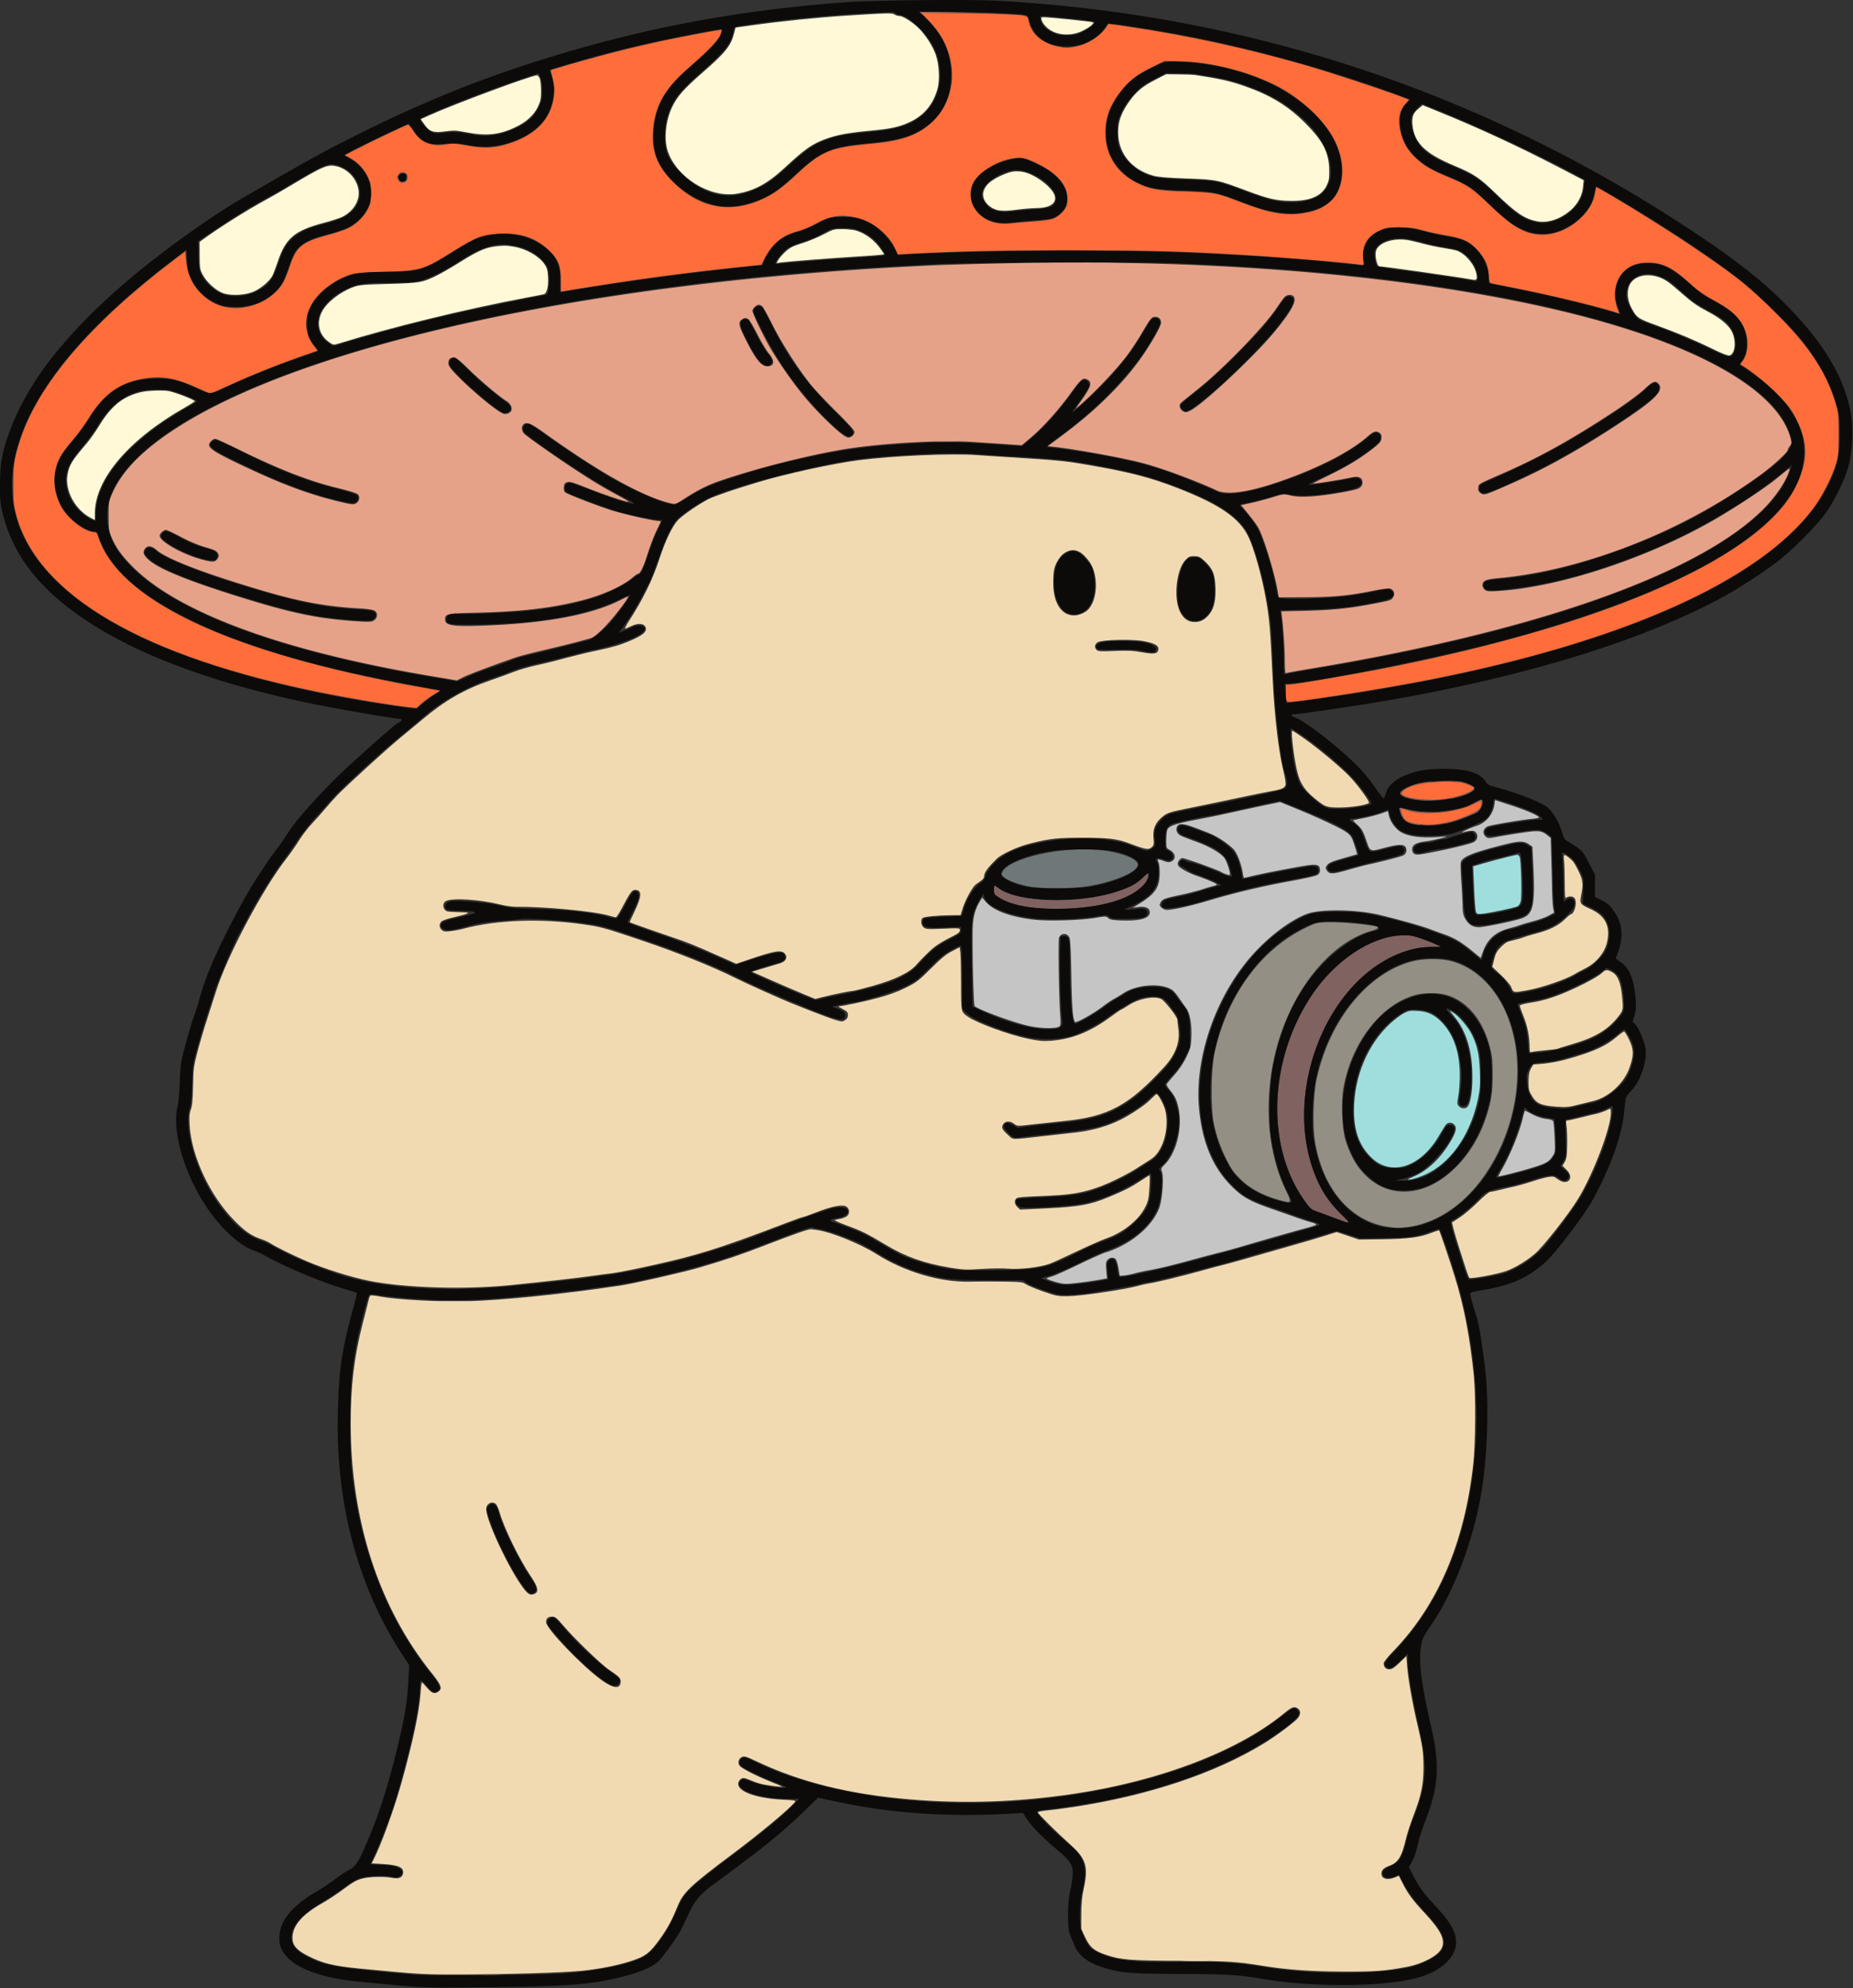
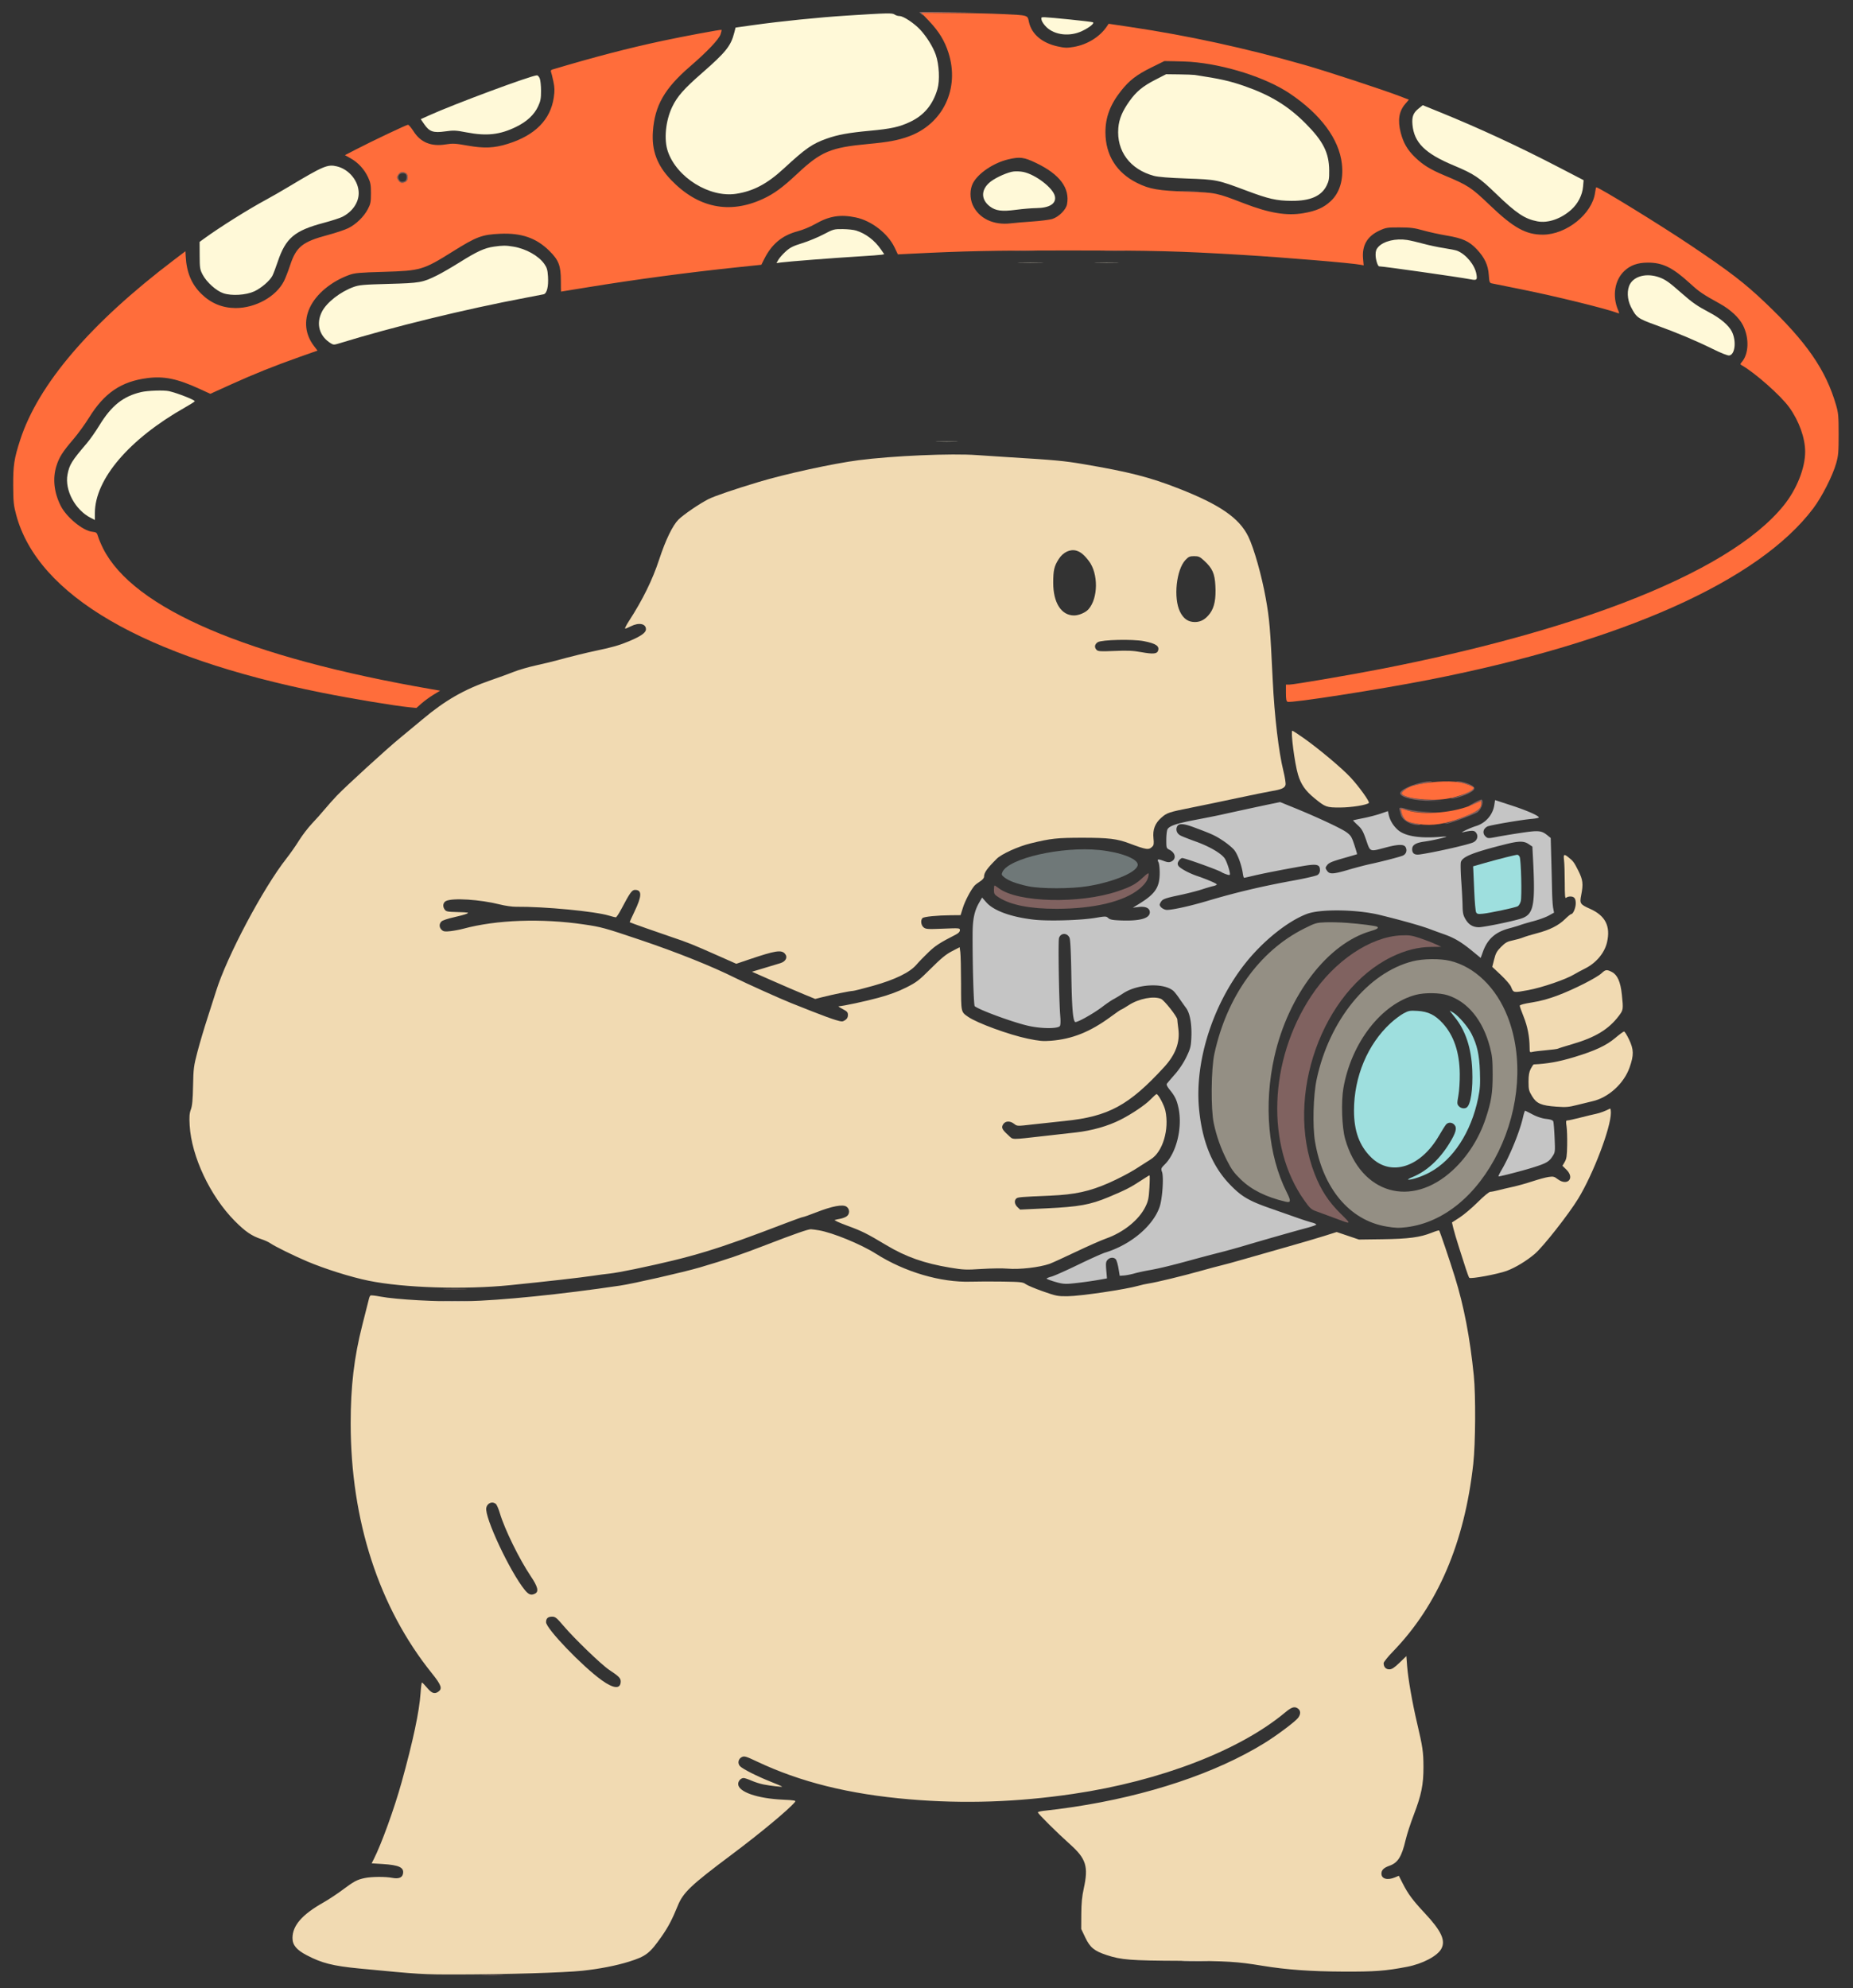
<svg xmlns="http://www.w3.org/2000/svg" width="1688" height="1811" fill="none">
  <rect width="100%" height="100%" fill="#333333" stroke="none" />
  <path fill="#806260" fill-rule="evenodd" d="M864.075 11.37c-23.403.27-24.779.387-23.517 2.018 1.063 1.374.88 1.338-.891-.173-1.228-1.048-2.234-2.06-2.234-2.25 0-.19 11.588-.24 25.75-.113l25.75.231-24.858.286ZM369.683 157.7c2.425 1.412 2.306 6.553-.183 7.885-3.054 1.634-4.893 1.229-6.659-1.465-1.517-2.316-1.517-2.684 0-5 1.731-2.642 3.953-3.103 6.842-1.42Zm-.5.582c1.819.734 1.559 6.005-.332 6.731-2.767 1.062-4.318.663-5.418-1.393-2.055-3.84 1.435-7.079 5.75-5.338Zm721.497 16.082c-4.53.185-11.96.185-16.5 0-4.53-.185-.82-.337 8.25-.337 9.08 0 12.79.152 8.25.337Zm-66.55 54.001c-4.84.184-12.49.183-17-.002s-.55-.335 8.8-.334c9.35.001 13.04.153 8.2.336Zm-82.947 0c-4.813.183-12.688.183-17.5 0-4.813-.184-.875-.334 8.75-.334s13.562.15 8.75.334Zm396.237 485.539c7.01 2.839 7.45 4.798 1.82 8.061-4.9 2.843-15.23 6.056-17.08 5.311-.67-.274-.33-.543.77-.598 5.8-.29 19.5-6.687 19.5-9.104 0-1.08-7.8-4.046-13-4.943-4.2-.724-4.26-.782-1-.863 1.93-.047 5.97.914 8.99 2.136Zm-38.49-.663c-4.4.793-9.62 1.876-11.6 2.408-4.63 1.244-10.4 5.133-10.4 7.011 0 2.647 10.11 5.14 24 5.919l13 .729-9.56.156c-15.1.246-28.94-3.057-28.94-6.91 0-4.008 18.52-11.04 28.5-10.82 1.65.036-.6.714-5 1.507Zm50.91 15.122c2.32 2.319-.94 10.267-4.96 12.1-9.97 4.542-25.94 10.209-27.76 9.854-2.1-.408-2.1-.43.16-.561 1.29-.075 8.16-2.441 15.27-5.258 13.41-5.31 16.88-7.887 16.88-12.513 0-2.925.05-2.927-6.13.202-7.06 3.576-6.96 2.62.13-1.241 3.2-1.746 6.09-2.908 6.41-2.583Zm-67.41 8.888c2.48.788 10.13 1.84 17 2.338l12.5.904-12.5-.385c-7.32-.226-14.57-1.023-17.5-1.926-2.75-.847-5.11-1.545-5.25-1.551-1.03-.045.14 5.104 1.76 7.764 2.2 3.606 4.71 4.854 12.38 6.136 3.47.581 4.15.891 2.11.967-7.73.287-15.66-4.264-16.96-9.738-.35-1.452-.87-3.427-1.15-4.39-.63-2.127 1.22-2.156 7.61-.119Zm-236.07 58.974c-.19 4.665-2.81 8.844-8.46 13.502-13.96 11.511-41.323 18.082-75.467 18.12-23.977.027-41.606-3.42-52.359-10.239-4.264-2.705-4.641-3.27-4.641-6.966 0-2.212.255-4.022.567-4.022.311 0 1.999 1.089 3.75 2.421 17.293 13.153 73.697 14.574 108.71 2.74 11.71-3.958 16.46-6.565 22.65-12.416 4.03-3.813 5.31-4.575 5.25-3.14Zm247.07 58.311c4.68 1.563 10.98 3.984 14 5.381l5.5 2.539-9 .089c-12.09.12-23.77 3.05-36.14 9.069-63.44 30.873-97.67 127.088-70.28 197.526 5.8 14.93 12.65 25.43 23.69 36.34 10.35 10.22 10.51 10.11-5.77 3.94-5.77-2.19-12.97-4.84-16-5.9-5.02-1.76-6.01-2.65-11.34-10.16-35.05-49.42-32.37-127.413 6.38-186.093 21.08-31.908 53.91-54.024 81.96-55.213 7.28-.309 9.73.048 17 2.482ZM423.183 1174.37c-4.813.18-12.688.18-17.5 0-4.813-.19-.875-.34 8.75-.34s13.562.15 8.75.34Zm33.453 625c-4.564.18-11.764.18-16-.01-4.237-.18-.503-.34 8.297-.33 8.8 0 12.266.15 7.703.34Z" clip-rule="evenodd" />
  <path fill="#9EDFDE" fill-rule="evenodd" d="M1384.3 780.373c1.35 2.516 2.2 36.435 1.02 40.696-.54 1.94-1.76 3.95-2.73 4.466-2.31 1.237-25.24 6.136-31.81 6.798-4.33.436-5.31.222-6.12-1.347-.53-1.026-1.27-9.291-1.65-18.366-.38-9.075-.78-18.07-.88-19.989l-.2-3.49 11-3.142c12.19-3.481 27.7-7.379 29.36-7.379.59 0 1.5.789 2.01 1.753Zm-60.37 142.085c4.73 2.885 13.34 12.901 16.54 19.228 5.16 10.236 7.12 19.043 7.66 34.434.41 11.689.14 15.692-1.62 24.25-6.39 31-22.67 55.95-44.08 67.56-6.62 3.59-15.7 6.71-19.43 6.67-1.14-.02.61-1.13 3.88-2.47 12.71-5.23 24.41-15.94 33.46-30.65 5.97-9.71 7.14-14.04 4.56-16.9-2.2-2.43-5.67-2.53-7.66-.21-.82.96-3.7 5.54-6.4 10.18-16.79 28.84-43.72 37.44-61.76 19.73-10.73-10.54-15.65-23.95-15.65-42.69 0-30.758 12.46-60.465 33.4-79.654 3.55-3.256 8.79-7.19 11.64-8.741 4.72-2.566 5.87-2.778 12.82-2.361 9.73.584 16 3.658 22.94 11.249 10.15 11.109 15.33 26.428 15.56 46.037.08 6.6-.48 15.493-1.25 19.763-1.29 7.207-1.27 7.907.4 9.747 1.82 2.01 5.08 2.57 7.09 1.23 3.72-2.49 5.86-16.689 5.13-34.087-.84-20.206-6.17-36.257-16.08-48.415-2.57-3.156-4.55-5.736-4.41-5.734.15.002 1.61.827 3.26 1.834Z" clip-rule="evenodd" />
-   <path fill="#6F7878" fill-rule="evenodd" d="M1001.43 774.292c19.18 1.931 35 7.961 35 13.34 0 6.518-21.01 15.565-45.526 19.602-15.087 2.485-42.725 2.513-54.316.056-10.404-2.206-17.773-4.947-21.62-8.041-2.657-2.137-2.846-2.649-1.813-4.916 5.704-12.519 54.024-23.488 88.275-20.041Z" clip-rule="evenodd" />
+   <path fill="#6F7878" fill-rule="evenodd" d="M1001.43 774.292c19.18 1.931 35 7.961 35 13.34 0 6.518-21.01 15.565-45.526 19.602-15.087 2.485-42.725 2.513-54.316.056-10.404-2.206-17.773-4.947-21.62-8.041-2.657-2.137-2.846-2.649-1.813-4.916 5.704-12.519 54.024-23.488 88.275-20.041" clip-rule="evenodd" />
  <path fill="#948F84" fill-rule="evenodd" d="M1017.23 239.364c-4.78.183-12.88.184-17.995.002-5.116-.182-1.201-.332 8.695-.333 9.9-.001 14.09.148 9.3.331Zm-69.098.002c-5.391.18-13.941.179-19-.002-5.059-.181-.648-.328 9.802-.327 10.45.001 14.589.149 9.198.329Zm-77.448 162.998c-4.537.185-11.963.185-16.5 0-4.537-.185-.825-.337 8.25-.337s12.787.152 8.25.337Zm356.246 438.258c12.63.948 26.21 2.696 27.59 3.551 1.74 1.075-.07 2.302-5.85 3.965-39.06 11.235-75.05 58.101-87.72 114.227-9.95 44.055-5.8 89.895 11.16 123.615 4.06 8.06 3.89 9.8-.86 8.68-17.79-4.17-31.06-10.74-40.89-20.23-6.19-5.98-8.5-9.13-12.63-17.31-5.69-11.23-9.41-21.7-12.03-33.81-2.78-12.89-2.47-49.554.55-63.441 11.29-52.056 41.01-93.574 81.56-113.933 10.28-5.161 11.36-5.481 19.5-5.801 4.74-.186 13.57.033 19.62.487Zm94 34.613c22.57 5.457 42.05 24.354 52.45 50.885 14.31 36.533 11.13 83.11-8.4 123-19.31 39.42-49.9 64.57-83.59 68.72-7.11.88-10.41.77-18.54-.61-33.44-5.65-57.81-34.73-64.95-77.48-2.34-14.06-1.59-42.063 1.52-56.63 11.5-53.81 46.72-97.11 87.42-107.484 9.46-2.41 25.02-2.593 34.09-.401Zm-2.23 31.337c18.28 5.841 32.02 22.6 38.45 46.866 2.21 8.355 2.56 11.806 2.59 25.182.04 16.966-1.19 24.7-6.42 40.42-5.98 17.99-16.53 34.54-29.91 46.9-37.79 34.94-83.71 21.67-98.01-28.32-3-10.46-3.81-33.93-1.62-46.5 7.23-41.465 34.77-76.846 66.11-84.958 8.12-2.1 21.56-1.909 28.81.41Z" clip-rule="evenodd" />
  <path fill="#C5C5C5" fill-rule="evenodd" d="M1376.43 733.544c13.74 4.48 24.21 8.979 25.4 10.914.3.482-2.48 1.136-6.18 1.453-9.74.836-38.37 5.728-40.72 6.959-4.03 2.115-4.72 6.334-1.51 9.235 1.88 1.7 2.42 1.71 10.25.195 4.54-.88 14.68-2.553 22.51-3.718 15.55-2.31 18.12-2.044 23.6 2.438l2.85 2.329.5 18.386c.28 10.112.61 23.56.74 29.885.12 6.325.58 13.346 1.01 15.602l.78 4.102-4.76 2.661c-2.62 1.464-8.88 3.757-13.91 5.095-5.03 1.338-10.44 2.926-12.03 3.529-1.58.603-6.23 1.994-10.33 3.092-12.41 3.326-19.55 9.689-23.68 21.09l-2.1 5.797-7.96-6.517c-9.63-7.891-16.14-11.752-25.15-14.934a903.11 903.11 0 0 1-13.81-5.036c-7.5-2.822-25.6-7.912-45-12.658-20.91-5.117-54.2-5.589-66.43-.942-17.8 6.766-40.45 25.049-56.69 45.769-29.26 37.329-45.53 88.821-41.55 131.51 2.76 29.67 11.85 52.15 27.86 68.91 10.63 11.12 17.32 15.09 37.03 21.99 9.23 3.23 20.61 7.22 25.28 8.87 4.68 1.65 10.43 3.49 12.78 4.08 2.36.6 4.05 1.46 3.76 1.92-.28.47-4.23 1.83-8.78 3.04-10.78 2.86-39.83 11.14-56.26 16.03-7.15 2.13-17.72 5.05-23.5 6.49-5.77 1.45-16.8 4.36-24.5 6.47-18.82 5.17-30.48 7.99-39.54 9.56-4.14.71-9.99 2-13 2.85-3 .85-7.24 1.68-9.41 1.84l-3.96.29-1.12-6.69c-.61-3.67-1.7-7.39-2.41-8.25-1.8-2.16-5.39-1.95-7.55.43-1.53 1.7-1.71 3.1-1.17 9.44l.63 7.44-5.23.95c-8.062 1.48-19.496 3.05-27.364 3.77-5.813.53-8.533.23-14.75-1.62-4.192-1.24-7.622-2.55-7.622-2.91 0-.35 1.993-1.18 4.43-1.83 2.436-.65 13.349-5.51 24.25-10.8 10.901-5.28 21.996-10.27 24.656-11.08 23.23-7.09 43.64-24.22 49.6-41.65 2.5-7.3 3.86-26.97 2.2-31.74-1.08-3.1-.94-3.49 2.46-6.87 10.77-10.71 16.34-33.7 12.5-51.57-1.54-7.17-3.18-10.588-7.89-16.393-2.43-2.995-3.25-4.771-2.62-5.639.5-.697 3.79-4.547 7.3-8.557 3.94-4.508 7.93-10.523 10.44-15.766 3.58-7.44 4.12-9.531 4.48-17.098.61-12.558-1.16-22.631-4.82-27.567-1.63-2.2-4.49-6.25-6.36-9-1.86-2.75-4.23-5.718-5.26-6.595-8.8-7.506-32.67-6.295-45.64 2.314-2.88 1.912-6.78 4.274-8.66 5.247-1.88.974-6.51 4.119-10.27 6.989-8.494 6.469-23.791 14.95-24.924 13.817-1.985-1.985-2.874-13.306-3.36-42.788-.336-20.449-.918-32.28-1.666-33.923-2.132-4.679-8.005-4.538-9.565.23-.913 2.79-.03 57.679 1.146 71.209.373 4.302.243 8.108-.305 8.925-1.736 2.587-16.144 2.605-28.117.034-13.282-2.852-44.701-14.284-49.505-18.013-.965-.749-2.071-38.331-1.941-65.946.063-13.603 1.646-20.976 6.174-28.77l2.48-4.269 3.817 4.336c6.724 7.639 22.349 13.354 43.105 15.767 13.027 1.515 42.699.679 56.194-1.583 9.407-1.578 9.917-1.57 11.847.185 1.63 1.469 4.06 1.901 12.24 2.17 16.9.555 25.58-1.981 25.58-7.468 0-3.754-3.85-5.579-10.14-4.808l-5.36.656 5.81-3.57c14.75-9.065 18.69-15.044 18.69-28.336 0-4.093-.48-8.35-1.08-9.461-1.59-2.972-.57-3.265 4.55-1.308 3.57 1.363 5.12 1.512 6.98.667 4.87-2.22 4.1-7.842-1.48-10.723-2.89-1.498-2.97-1.727-2.97-9.076 0-4.147.49-8.453 1.09-9.569 1.71-3.196 8.15-5.369 25.91-8.744 9.08-1.724 19.43-3.789 23-4.59 10.99-2.461 38.09-8.317 46.1-9.963l7.6-1.561 12.4 5.046c21.1 8.585 43.19 18.89 47.95 22.371 4.06 2.968 4.84 4.211 7.27 11.605 1.5 4.555 2.61 8.367 2.46 8.473-.15.106-5.9 1.79-12.77 3.744-9.87 2.805-12.89 4.088-14.4 6.108-1.81 2.414-1.82 2.699-.24 5.114 2.28 3.467 5.54 3.331 19.65-.82 6.32-1.858 15.08-4.158 19.48-5.112 10.97-2.375 26.42-6.362 29.77-7.678 3.17-1.248 4.41-4.697 2.78-7.74-1.53-2.867-6.77-2.752-18.64.407-14.29 3.801-13.53 4.106-17.34-6.964-2.75-7.963-3.97-10.118-7.74-13.591-2.46-2.269-4.33-4.222-4.15-4.338.18-.117 4.37-1.014 9.32-1.993 4.95-.98 12.02-2.816 15.7-4.079l6.7-2.297.67 3.131c1.11 5.119 4.04 10.04 8.25 13.843 6.34 5.73 19.51 7.967 38.18 6.487 5.09-.402 7.3-.335 5.5.169-6.2 1.742-13.41 3.272-19.43 4.123-7.86 1.111-11.07 3.113-11.07 6.91 0 3.883 2.16 5.421 6.73 4.808 11.94-1.6 42.12-8.344 48.39-10.813 3.88-1.524 5.39-5.474 3.32-8.641-1.69-2.574-3.56-2.684-12.44-.732-3.25.715 7.12-4.179 11.87-5.602 8.99-2.692 15.59-10.214 16.97-19.343l.66-4.383 14.5 4.729Zm-289 20.004c16.72 6.24 19.21 7.375 26.27 11.981 4.04 2.639 8.8 6.551 10.57 8.694 3.17 3.836 6.88 13.977 7.92 21.647.28 2.063.79 3.747 1.13 3.743.34-.004 4.21-.87 8.61-1.924 7.91-1.894 27-5.642 43.5-8.54 14.29-2.507 17-1.924 17 3.648 0 1.778-.81 3.304-2.25 4.244-1.23.807-11.02 3.064-21.75 5.016-28.78 5.239-52.61 10.88-78.54 18.593-15.43 4.588-30.82 8.029-36.68 8.195-2.9.083-6.78-2.642-6.78-4.769 0-.679.81-2.228 1.79-3.443 1.41-1.735 4.68-2.813 15.25-5.028 7.41-1.552 16.84-3.932 20.96-5.289 4.13-1.358 8.97-2.781 10.75-3.162 1.79-.381 3.25-1.059 3.25-1.507 0-.804-9.24-4.781-18-7.742-7.41-2.507-15.85-7.138-17.03-9.347-.86-1.614-.76-2.61.49-4.505.87-1.338 2.26-2.433 3.08-2.433 2.55 0 33.7 11.212 35.96 12.943.55.422 2.47 1.259 4.25 1.86 2.47.83 3.25.804 3.24-.105-.03-3.074-2.99-11.899-4.89-14.563-3.24-4.555-14.05-10.82-26.12-15.145-6.01-2.151-12.28-4.613-13.94-5.469-3.42-1.772-4.73-5.349-3.09-8.428 1.54-2.869 5.75-2.636 15.05.835Zm305.11 15.357 3.39 2.285.62 11.965c2.17 42.336.56 50.011-11.28 53.713-8.18 2.558-33.67 7.752-38.04 7.752-5.46 0-9.3-2.299-12.24-7.321-2.08-3.547-2.55-5.715-2.66-12.245-.08-4.364-.61-14.472-1.18-22.464-.57-7.991-.74-15.737-.37-17.213 1.24-4.948 10.94-8.859 40.23-16.223 12.62-3.172 17.1-3.223 21.53-.249Zm3.71 246.315c3.96 2.08 8.52 3.57 12.19 3.98 4.06.46 6.07 1.17 6.51 2.29.36.9.9 7.58 1.21 14.86.56 13.06.54 13.27-2.07 17.22-3.18 4.8-5.8 6.24-18.46 10.16-8.97 2.78-28.69 7.89-30.47 7.89-.42 0 .63-2.36 2.34-5.25 7.89-13.34 16.99-35.68 19.97-49 .7-3.16 1.55-5.68 1.87-5.6.33.08 3.44 1.63 6.91 3.45Zm-969.623 170.15c-6.769.17-17.569.17-24 0-6.431-.18-.893-.32 12.307-.32 13.2 0 18.462.14 11.693.32Zm671.553 601c-5.36.18-14.13.18-19.5 0-5.36-.18-.97-.33 9.75-.33 10.73 0 15.12.15 9.75.33Z" clip-rule="evenodd" />
  <path fill="#FFF9D8" fill-rule="evenodd" d="M814.95 13.256c1.027.75 3.079 1.364 4.561 1.364 3.424 0 13.407 6.632 18.815 12.498 5.942 6.447 11.597 15.57 14.12 22.78 3.08 8.8 3.795 23.436 1.525 31.244-4.113 14.146-12.194 23.871-24.799 29.844-9.851 4.669-17.364 6.329-36.738 8.122-19.306 1.786-29.377 3.621-39.307 7.16-13.315 4.746-19.12 8.792-39.193 27.318-15.004 13.847-27.589 20.517-43.282 22.938-24.215 3.737-54.083-14.759-62.272-38.562-3.762-10.934-2.06-28.1 4.042-40.754 4.52-9.374 10.6-16.277 26.83-30.46 22.021-19.249 26.542-24.889 29.615-36.94l1.197-4.688 15.934-2.234c25.166-3.529 59.897-7.06 85.436-8.687 37.673-2.399 41.414-2.48 43.516-.943Zm159.984 4.52c10.45 1.067 19.675 2.18 20.5 2.47 2.07.73-2.861 4.784-9.809 8.066-11.029 5.211-24.691 3.73-32.256-3.499-2.125-2.03-4.154-4.93-4.508-6.443-.62-2.648-.5-2.746 3.215-2.644 2.122.06 12.408.98 22.858 2.05Zm113.496 50.498c23.12 3.523 31.76 5.454 45 10.057 23.89 8.301 40.05 18.175 56 34.225 15.94 16.038 21.24 26.559 21.41 42.564.08 7.584-.28 9.761-2.29 13.84-4.78 9.704-14.9 14.119-32.12 14.009-13.48-.087-20.88-1.765-40.87-9.27-26.54-9.968-27.33-10.128-54.63-11.097-16.15-.574-25.89-1.363-29.78-2.413-21.74-5.867-34.18-22.608-32.41-43.638.68-8.165 3.66-15.329 10.17-24.449 6.21-8.703 12.09-13.559 23.52-19.433l9.83-5.049 11.84.136c6.51.075 12.96.308 14.33.518ZM491.664 71.37c.649 1.513 1.187 6.575 1.196 11.25.014 7.114-.416 9.433-2.636 14.22-3.606 7.777-10.322 14.013-20.293 18.838-14.754 7.142-26.675 8.432-45.085 4.879-9.558-1.844-11.602-1.936-19.301-.862-10.821 1.51-14.385.294-19.061-6.502l-3.183-4.626 7.317-3.326c22.496-10.226 93.531-36.62 98.553-36.62.722 0 1.844 1.236 2.493 2.75Zm819.836 30.728c35.63 14.479 71.3 31 107.77 49.917l23.33 12.105-.49 5.807c-.67 7.812-4.63 15.568-10.78 21.1-9.27 8.328-21.2 12.432-30.84 10.603-11.48-2.176-19.25-7.363-37.6-25.097-15.65-15.123-20.06-18.062-38.88-25.933-25.85-10.811-35.84-20.712-37.31-37.004-.66-7.282.67-10.79 5.62-14.768l3.74-3.002 15.44 6.272ZM306.934 151.555c11.165 2.718 19.932 13.584 19.83 24.577-.079 8.503-5.793 16.734-14.83 21.362-2.2 1.126-9.958 3.631-17.239 5.565-26.386 7.008-34.438 13.817-41.643 35.212-1.834 5.445-4.039 11.262-4.899 12.926-2.366 4.574-10.18 11.286-16.544 14.209-7.513 3.452-20.51 4.26-28.076 1.747-6.456-2.145-15.271-10.041-18.912-16.941-2.486-4.711-2.691-6.02-2.739-17.479l-.052-12.387 4.052-2.953c14.409-10.5 40.517-26.87 57.052-35.773 4.4-2.369 13.4-7.544 20-11.5 31.757-19.034 35.531-20.627 44-18.565Zm625.256 5.074c11.216 2.343 27.111 14.555 28.768 22.102 1.476 6.719-4.859 10.735-17.088 10.833-3.885.031-12.133.725-18.331 1.542-12.902 1.702-18.5.975-23.834-3.093-8.513-6.493-8.137-15.818.918-22.725 5.141-3.92 15.839-8.592 20.833-9.096 2.462-.249 6.393-.053 8.734.437Zm-152.256 53.39c8.844 2.797 16.888 8.945 22.637 17.302l2.923 4.246-2.28.457c-1.254.251-10.83.964-21.28 1.585-21.111 1.253-64.888 4.659-70.82 5.509l-3.82.548 1.82-3.132c1.001-1.722 3.999-5.101 6.662-7.508 3.966-3.585 6.665-4.939 14.913-7.485 5.539-1.709 14.279-5.316 19.423-8.014 9.061-4.755 9.607-4.905 17.587-4.84 4.529.037 10.035.636 12.235 1.332Zm501.996 8.586c2.75.426 9.28 1.942 14.5 3.37 5.23 1.427 13.78 3.239 19 4.028 5.23.788 10.63 1.88 12 2.425 8.07 3.204 16.12 13.007 17.53 21.346.88 5.223.3 5.745-5.26 4.684-11.06-2.112-79.52-11.838-83.32-11.838-1.35 0-3.28-6.254-3.28-10.618 0-3.26.63-5.079 2.42-7.026 4.93-5.366 15.87-8.004 26.41-6.371Zm-814.165 6.061c11.417 1.917 22.824 8.311 28.065 15.731 2.382 3.371 2.979 5.399 3.361 11.412.588 9.247-.991 15.606-4.043 16.281-1.218.269-8.289 1.636-15.714 3.037-56.117 10.59-121.867 26.672-170.999 41.826-3.937 1.214-4.811 1.194-7-.155-10.624-6.551-13.795-17.822-8.135-28.916 4.279-8.386 16.683-18.081 28.702-22.433 5.249-1.901 8.925-2.229 31.932-2.848 28.694-.771 31.031-1.186 44.5-7.898 4.125-2.056 13.125-7.265 20-11.576 16.136-10.118 22.896-13.221 31.5-14.46 7.966-1.146 11.006-1.147 17.831-.001ZM1511.1 252.471c5.82 2.012 9.36 4.496 20.83 14.647 9.61 8.496 14.33 11.763 25.4 17.586 9.83 5.168 17.38 11.576 20.24 17.181 4.37 8.571 3.05 21.127-2.3 21.919-1.4.206-7.37-2.138-14.84-5.827-15.66-7.734-32.69-14.893-52.02-21.864-16.44-5.934-17.77-6.9-22.67-16.493-3.55-6.96-3.87-15.637-.78-21 4.22-7.316 15.25-9.911 26.14-6.149ZM153.934 356.3c7.466 1.673 23.507 7.959 23.493 9.207-.003.337-3.941 2.838-8.75 5.558-50.988 28.835-82.243 65.434-82.243 96.305v6.291l-3.802-1.94c-14.165-7.226-23.79-25.197-21.128-39.447 1.668-8.93 3.814-12.406 17.618-28.544 2.853-3.335 8.01-10.687 11.463-16.337 10.916-17.874 21.589-26.379 37.936-30.232 5.936-1.399 20.768-1.902 25.413-.861Z" clip-rule="evenodd" />
  <path fill="#FF6D3B" fill-rule="evenodd" d="M911.934 12.767c25.386 1.192 23.94.772 25.421 7.392 2.451 10.951 11.842 18.935 25.975 22.084 6.439 1.434 8.676 1.515 14.604.527 12.541-2.09 23.996-9.186 30.496-18.888l1.5-2.238 19.87 2.957c52.5 7.813 104.63 19.17 158.66 34.557 19.68 5.606 71.52 22.623 86.73 28.467l8.25 3.172-3.34 3.904c-5.75 6.711-7.02 14.89-4.09 26.203 2.39 9.252 6.09 15.616 12.88 22.216 7.28 7.07 14.03 11.252 26.74 16.577 21.78 9.123 24.55 10.937 41.59 27.243 21.5 20.579 32.71 26.815 48.21 26.815 21.49 0 45.05-18.936 47.61-38.259.36-2.682.85-4.876 1.09-4.876 2.58 0 58.85 34.606 86.3 53.069 35.45 23.838 48.85 34.136 67.5 51.885 37.83 35.981 55.37 61.354 64.69 93.555 2.05 7.069 2.31 10.126 2.31 26.491 0 16.258-.27 19.469-2.28 26.5-3.26 11.43-12.97 30.51-20.87 41-49.73 66.064-173.77 121.441-349.35 155.97-45.4 8.929-126.03 21.499-129.46 20.184-1.19-.46-1.54-2.263-1.54-8.123v-7.531h3.04c4.19 0 56.43-8.925 84.96-14.516 84.47-16.548 159.68-37.113 219.5-60.018 71.2-27.262 120.79-57.405 146.06-88.787 11.77-14.615 19.47-34.004 19.43-48.887-.04-12.487-5.51-27.771-14.4-40.218-7.66-10.737-31.4-31.758-43.57-38.581-1.29-.724-1.27-1.06.13-2.661 6.58-7.531 7.08-22.041 1.16-33.723-3.48-6.859-11.39-14.247-20.87-19.503-16-8.862-18.79-10.758-27.28-18.52-15.97-14.599-25.01-19.036-38.66-18.975-9.21.041-15.85 2.431-21.33 7.69-8.7 8.333-11 22.578-5.71 35.248 1.43 3.419 1.41 3.615-.21 2.988-10.12-3.896-56.78-15.378-87.65-21.564-13.8-2.768-26.05-5.237-27.21-5.488-1.87-.402-2.18-1.329-2.6-7.721-.58-8.924-3.83-15.81-11.03-23.427-6.83-7.218-12.87-9.96-27.31-12.377-6.57-1.102-16.22-3.215-21.45-4.696-7.86-2.23-11.56-2.699-21.5-2.728-11.18-.034-12.43.162-18.31 2.879-11.14 5.144-16.01 13.531-14.91 25.669l.54 6.036-2.66-.532c-7.88-1.574-69.18-6.697-108.16-9.038-57.81-3.472-79.84-4.028-158.496-4.006-71.532.021-93.707.482-144 2.997l-11 .551-3-6.296c-6.071-12.742-20.983-24.308-35.23-27.327-14.091-2.986-24.301-1.345-37.022 5.95-4.431 2.54-11.291 5.378-16.023 6.628-14.18 3.745-23.656 11.639-30.591 25.486l-2.521 5.032-21.806 2.281c-44.923 4.697-92.545 11.056-136.141 18.178-13.384 2.187-24.409 3.976-24.5 3.976-.091 0-.166-4.387-.166-9.75 0-13.809-1.939-18.891-10.407-27.283-11.947-11.84-25.528-16.55-45.093-15.64-16.408.763-21.343 2.62-43.04 16.198-26.785 16.762-29.283 17.5-62.46 18.459-22.652.654-26.744 1.02-31.775 2.838-16.315 5.897-30.083 17.308-35.912 29.764-5.577 11.917-4.25 24.448 3.692 34.853l3.292 4.312-16.149 5.71c-23.332 8.25-41.584 15.571-62.813 25.193l-18.665 8.46-9.976-4.574c-20.036-9.184-32.271-11.7-47.393-9.748-23.801 3.072-39.159 13.478-53.07 35.96-3.723 6.016-10.21 14.945-14.416 19.843-9.76 11.364-12.902 16.344-15.405 24.405-3.498 11.268-2.138 23.903 3.872 35.949 5.23 10.487 20.156 22.839 28.769 23.81 3.926.442 4.283.745 5.44 4.607.68 2.274 2.712 7.059 4.515 10.634 27.577 54.7 131.467 99.182 299.494 128.234l7.5 1.297-6.061 3.692c-3.334 2.031-8.196 5.571-10.804 7.867l-4.743 4.175-6.696-.662c-13.341-1.318-52.297-7.811-79.157-13.194-162.643-32.59-259.137-88.715-278.754-162.132-2.287-8.566-2.622-11.821-2.698-26.277-.1-18.699.849-24.911 6.412-42.01 16.455-50.588 63.937-106.122 140.161-163.929l10.34-7.842.243 4.64c.766 14.608 5.288 25.444 14.295 34.257 8.72 8.532 19.08 12.808 31.163 12.86 18.067.077 37.01-10.482 44.058-24.56 1.354-2.704 3.9-9.269 5.659-14.59 5.5-16.647 11.243-21.245 34.144-27.342 7.172-1.91 15.576-4.712 18.676-6.228 7.133-3.488 14.252-10.385 17.905-17.345 2.504-4.773 2.84-6.472 2.848-14.411.008-7.646-.387-9.845-2.626-14.62-3.417-7.287-8.969-13.357-15.684-17.147l-5.376-3.034 9.348-4.846c15.285-7.924 46.73-22.855 48.087-22.832.693.011 2.973 2.707 5.066 5.991 6.462 10.134 16.07 14.041 29.29 11.908 6.399-1.032 8.721-.906 19.953 1.089 15.161 2.692 24.205 2.289 36.731-1.636 24.815-7.775 38.862-22.018 41.791-42.373.866-6.018.785-8.883-.41-14.5-.819-3.85-1.778-7.728-2.131-8.619-.422-1.062-.022-1.803 1.163-2.156 38.997-11.618 69.314-19.513 100.456-26.16 19.462-4.156 53.195-10.437 53.701-10 .192.165-.201 1.97-.874 4.01-1.535 4.65-11.941 15.622-27.912 29.43-23.235 20.086-32.059 35.567-33.735 59.176-1.226 17.281 3.804 30.747 16.42 43.952 24.445 25.586 53.208 31.574 83.79 17.444 10.19-4.708 17.764-10.253 31.249-22.878 21.721-20.337 30.459-24 64.83-27.18 18.209-1.684 26.992-3.322 36.675-6.836 31.335-11.374 46.683-43.582 36.305-76.183-3.456-10.855-8.679-19.436-17.481-28.716l-7.382-7.784 27.382.151c15.061.082 35.483.531 45.383.996Zm172.496 43.54c31.3 2.351 68.89 14.341 90.5 28.868 28.17 18.936 44.92 41.521 47.44 63.973 1.63 14.466-1.9 26.354-10.08 34.006-6.41 6.001-13.18 9.007-24.81 11.011-15.26 2.633-31.18.006-54.44-8.984-24.86-9.608-25.58-9.756-51.11-10.604-26.72-.886-34.6-2.237-46-7.881-18.76-9.293-28.86-25.366-28.93-46.076-.04-13.8 4.4-25.554 14.42-38.12 7.47-9.378 14.1-14.46 27.4-21.019l11.89-5.86 9.61.174c5.29.096 11.64.327 14.11.512Zm-140.496 92.194c21.47 10.301 30.836 22.853 28.067 37.616-.935 4.98-7.662 11.623-13.553 13.384-2.467.737-10.567 1.755-18 2.261-7.433.506-16.214 1.254-19.514 1.662-15.894 1.964-29.295-4.467-34.828-16.715-2.738-6.061-2.691-14.208.114-19.686 4.66-9.099 18.808-18.682 32.267-21.854 10.659-2.512 14.244-2.043 25.447 3.332Zm-574.25 9.199c2.425 1.412 2.305 6.553-.184 7.885-3.054 1.634-4.892 1.229-6.658-1.465-1.517-2.316-1.517-2.684 0-5 1.731-2.642 3.953-3.103 6.842-1.42Zm959.746 554.931c5.2.897 13 3.863 13 4.943 0 3.059-12.71 8.204-25.02 10.124-15.15 2.363-40.48-.79-40.48-5.038 0-1.882 5.78-5.771 10.4-7.003 13.45-3.583 31.4-4.873 42.1-3.026Zm20 19.354c0 4.624-3.47 7.203-16.86 12.505-15.41 6.106-28.06 8.071-40.01 6.218-9.52-1.477-11.79-2.495-14.12-6.313-1.62-2.66-2.79-7.809-1.76-7.764.14.006 2.47.684 5.19 1.507 15.54 4.714 43.98 2.099 60.43-5.557 3.5-1.628 6.53-2.961 6.75-2.961.21 0 .38 1.064.38 2.365Z" clip-rule="evenodd" />
-   <path fill="#E6A288" fill-rule="evenodd" d="M1009.43 239.299c174.04 2.006 336.9 21.481 450.73 53.899 99.02 28.2 160.37 66.198 170.87 105.827 1.19 4.486 1.14 5.117-.65 7.385-1.07 1.364-1.95 3.04-1.95 3.724 0 1.854-12.93 13.702-23.34 21.392-70.02 51.689-161.43 87.893-240.07 95.077-11.62 1.062-14.59 2.385-14.59 6.517 0 1.205.9 3.003 2 3.996 1.75 1.585 3.25 1.734 12.25 1.215 56.82-3.276 141.62-31.719 201.75-67.675 20.93-12.511 41.73-26.419 51.9-34.701 12.75-10.38 12.52-10.235 11.63-7.296-2.99 9.903-12.74 24.242-24.23 35.635-59.48 58.944-207.49 110.955-412.19 144.843-11.77 1.948-21.78 3.78-22.25 4.071-.47.292-.86-4.559-.87-10.779-.02-10.597-1.17-28.768-2.57-40.421l-.61-5.112 22.85-.552c24.03-.581 39.13-2.148 60.76-6.307 16.6-3.192 16.33-3.104 18.25-6.034 2.04-3.11.55-7.039-3-7.93-1.32-.332-7.97.541-14.78 1.939-21.77 4.469-36.52 5.888-62.39 6.002l-24 .106-1.26-7c-3.1-17.111-12.91-48.858-17.54-56.753-1.37-2.336-5.43-7.833-9.01-12.216l-6.51-7.969 9.77-2.192c5.38-1.206 14.09-3.528 19.36-5.16 9.41-2.914 9.7-2.941 15.89-1.479 4.59 1.085 9.42 1.336 17.8.927 10.82-.528 35.56-4.443 42.76-6.767 3.83-1.235 5.66-4.102 4.8-7.52-.92-3.685-4.33-4.483-11.7-2.742-5.7 1.345-30.85 5.379-33.36 5.35-.55-.006 5.75-3.301 14-7.321 17.14-8.349 28.3-15.054 39.52-23.728 8.2-6.349 8.98-7.379 8.98-11.851 0-1.968-.71-3.083-2.48-3.892-3.18-1.447-4.97-.749-10.52 4.099-15.39 13.45-43.51 27.935-77.5 39.921-29.36 10.355-49.88 13.43-59.5 8.919-19.53-9.162-52.07-21.095-69.5-25.489-18.61-4.693-60.671-12.311-78.237-14.171l-6.241-.66 13.741-10.201c31.807-23.614 57.787-49.754 74.627-75.105 8.4-12.654 14.86-24.417 14.86-27.062 0-3.364-1.99-5.438-5.21-5.438-3.43 0-4.25.986-12.35 14.799-3.64 6.214-9.74 15.439-13.55 20.5-9.88 13.108-30.331 34.549-44.559 46.704-2.351 2.009-2.005 1.226 1.771-4.003 10.427-14.442 11.676-18.665 6.251-21.137-3.644-1.66-5.489-.062-14.828 12.839-10.867 15.013-24.89 30.652-35.824 39.954l-8.554 7.276-13.946-.941a22089.93 22089.93 0 0 0-31.447-2.092c-28.812-1.895-83.557 1.253-116.5 6.699-33.767 5.582-82.492 18.047-115 29.421-9.808 3.432-19.497 8.408-31.029 15.936-7.123 4.651-7.59 4.806-11.695 3.885-24.829-5.57-65.071-27.976-115.858-64.509-11.71-8.423-15.849-10-18.718-7.131-1.928 1.928-1.389 6.28 1.05 8.488 3.849 3.484 27.465 20.072 45.25 31.784 18.213 11.994 25.016 16.089 41.5 24.981 7.342 3.96 9.447 5.456 7 4.975-5.361-1.055-24.005-7.504-38.829-13.43-10.978-4.389-13.8-5.164-16-4.395-2.123.742-2.733 1.666-2.972 4.501-.179 2.129.252 4.025 1.068 4.703 1.993 1.653 25.162 10.721 40.233 15.745 11.558 3.853 40.278 10.448 45.5 10.448 1.845 0 1.781.371-1.005 5.853-3.447 6.784-7.128 16.307-10.686 27.647-2.653 8.455-5.783 14.5-7.509 14.5-.57 0-2.536 1.317-4.368 2.926-9.467 8.311-27.654 16.523-47.833 21.597-27.342 6.874-54.921 10.032-96.066 10.998-25.747.604-27.533.992-27.533 5.979 0 5.994 7.249 6.985 40.5 5.538 55.268-2.407 95.68-10.429 121.313-24.084 2.921-1.556 5.171-2.417 5-1.912-1.212 3.554-14.853 20.906-22.125 28.144-6.845 6.812-9.748 9.008-13 9.835-2.304.586-7.113 1.889-10.688 2.897-3.575 1.007-16.4 4.172-28.5 7.032-12.1 2.86-24.475 6.042-27.5 7.07-17.736 6.029-44.259 16.002-48.88 18.378l-5.38 2.768-24.62-4.162c-133.796-22.618-228.4-57.268-270.189-98.96-10.615-10.59-15.799-17.836-20.067-28.044-1.992-4.765-2.303-7.237-2.329-18.5-.026-12.38.122-13.342 3.087-20.167 6.632-15.264 18.33-29.514 35.739-43.537 106.193-85.54 386.154-150.097 714.639-164.793 25.214-1.128 117.606-3.082 130-2.75 4.125.111 16.275.302 26.996.426Zm168.8 30.521c3.7 3.696-1.8 13.901-17.94 33.3-18.25 21.935-63.55 64.345-75.5 70.683-3.52 1.867-4.58 2.034-6.74 1.052-1.45-.661-2.86-2.357-3.25-3.912-.58-2.325-.17-3.17 2.72-5.507 1.88-1.518 8.59-6.924 14.91-12.013 22.85-18.38 59.39-56.182 70.64-73.084 2.64-3.97 5.69-8.232 6.76-9.469 2.12-2.444 6.47-2.987 8.4-1.05Zm-483.499 9.576c.885.977 5.022 8.603 9.195 16.947 7.924 15.845 22.577 38.772 34.051 53.277 3.698 4.675 14.313 15.972 23.59 25.105 10.607 10.442 16.867 17.344 16.867 18.595 0 2.528-3.022 5.3-5.777 5.3-4.518 0-27.982-22.373-42.714-40.728-9.543-11.89-21.628-29.437-28.784-41.792-5.78-9.979-15.725-30.789-15.725-32.905 0-2.152 3.588-5.575 5.845-5.575 1.015 0 2.568.799 3.452 1.776Zm-13.062 11.295c.954.556 4.649 6.73 8.213 13.72 3.563 6.99 8.295 14.895 10.515 17.568 5.802 6.983 5.195 11.641-1.517 11.641-5.517 0-10.605-6.35-19.817-24.733-6.179-12.332-6.762-15.36-3.406-17.71 2.567-1.799 3.613-1.883 6.012-.486Zm-254.62 45.683c10.771 10.579 28.17 25.234 34.161 28.773 3.526 2.083 5.558 5.845 4.669 8.645-.798 2.515-4.793 4.028-7.695 2.916-5.966-2.287-28.243-20.733-41.5-34.362-6.516-6.699-8.25-9.096-8.25-11.404 0-3.622 1.607-5.322 5.033-5.322 2.002 0 5.257 2.577 13.582 10.754Zm1083.731 13.075c5.51 6.089-2.74 14.531-34.85 35.674-36.61 24.106-67.08 41.172-97.69 54.713-26.2 11.587-26.02 11.53-29.28 9.393-2.09-1.37-2.58-2.392-2.34-4.889.37-3.718-1.1-2.881 25.12-14.366 31.5-13.801 62.25-31.05 100.13-56.157 10.53-6.983 22.12-15.577 26.11-19.374 7.47-7.093 10-8.082 12.8-4.994ZM216.934 409.175c37.092 18.307 64.275 28.893 91 35.439 10.787 2.642 17.472 4.774 18.292 5.834 1.97 2.546 1.051 6.417-1.916 8.075-2.393 1.337-3.839 1.174-16.462-1.851-24.098-5.774-48.172-14.529-78.135-28.415-31.388-14.545-39.279-19.184-39.279-23.092 0-2.128 3.621-5.564 5.75-5.456.963.048 10.3 4.308 20.75 9.466Zm-52 79.954c7.503 3.992 15.746 7.458 21.997 9.25 8.115 2.327 10.269 3.351 11.44 5.439 1.283 2.285 1.253 2.863-.27 5.187-2.117 3.231-4.645 3.325-14.682.544-18.079-5.01-37.985-16.357-37.985-21.652 0-1.895 3.74-5.286 5.75-5.214.963.034 7.15 2.935 13.75 6.446Zm-22.29 11.854c9.328 8.246 43.869 21.477 96.992 37.152 33.902 10.004 57.781 14.369 87.798 16.051 7.173.402 12.347 1.178 13.75 2.062 4.049 2.552 2.356 8.751-2.693 9.86-4.545.998-32.877-1.345-48.903-4.044-17.794-2.997-34.169-6.996-57.565-14.059-54.841-16.556-86.052-28.759-96.041-37.552-5.32-4.682-6.27-7.083-4.108-10.382 2.269-3.463 6.198-3.13 10.77.912Z" clip-rule="evenodd" />
-   <path fill="#0C0B0A" fill-rule="evenodd" d="M907.934.657c223.186 12.1 431.576 79.51 618.996 200.232 51.47 33.151 79.14 54.709 105.02 81.829 31.21 32.699 48.11 61.968 54.06 93.632 2.45 13.026 1.56 34.418-1.98 47.77-3.29 12.371-12.24 30.932-20.74 43-7.92 11.255-31.09 34.564-44.39 44.663-11.92 9.057-32.44 22.538-44.97 29.54-74.4 41.607-186.43 76.087-319.5 98.331-24.2 4.045-71.67 10.966-75.21 10.966-3.81 0-3.5 1.608.57 2.952 7.2 2.376 30.75 20.038 48.79 36.589 10.96 10.056 16.97 16.912 24.91 28.385 3.43 4.956 6.61 8.781 7.06 8.5.46-.281 1.3-2.257 1.87-4.391 1.71-6.349 8.35-12.641 17.01-16.137 11.68-4.707 19.85-6.138 35.5-6.212 20.92-.098 33.49 3.704 38.37 11.605 1.63 2.625 3.14 3.585 7.34 4.643 20.22 5.098 44.44 14.535 49.61 19.336 4.79 4.438 10.14 13.609 12.37 21.209 1.9 6.444 2.75 7.956 5.24 9.243 1.64.846 5.47 3.242 8.53 5.326 4.93 3.371 6.15 4.959 11.04 14.458l5.5 10.671.03 10.16.03 10.161 4.97 2.341c6.35 2.991 8.87 5.305 13.53 12.431 6.71 10.278 7.39 22.629 2.02 36.777l-1.73 4.546 4.68 3.227c8.07 5.564 12.2 15.925 13.51 33.897.53 7.331.32 10.333-1.05 14.672l-1.71 5.456 2.54 2.742c3.45 3.72 8.75 16.651 9.4 22.931 1.12 10.875-4.72 28.126-12.33 36.414-2.81 3.062-5.39 6.468-5.73 7.568-.34 1.1-1.05 6.95-1.58 13-1.82 20.93-13.56 53.27-29.64 81.62-7.81 13.77-33.19 46.93-42.03 54.9-16 14.43-31.57 21.33-57.66 25.56-9.46 1.53-10.75 1.98-10.75 3.72 0 2.02 2.68 11.66 6.07 21.84 2.05 6.15 6.15 33.09 8.05 52.86 2.89 30.17 1.09 76.13-4.17 106.67-7.48 43.36-24.7 89-44.78 118.68-9.07 13.4-9.1 13.46-10.39 23.13-1.8 13.45.83 32.99 9.59 71.25 7.95 34.71 6.74 53.95-5.35 85.24-2.78 7.17-5.69 16.08-6.48 19.79-1.72 8.15-3.94 14.57-6.56 19.01l-1.96 3.32 3.63 7.2c5.24 10.43 9.97 16.97 20.05 27.75 14.34 15.34 19.31 24.03 19.29 33.72-.02 13.68-14.03 26.49-35.2 32.19-31.14 8.39-94.49 8.87-140.79 1.07-22.35-3.77-32.02-4.36-74.5-4.54-44.8-.19-53.65-.85-68.2-5.07-15.865-4.59-24.834-11.08-28.925-20.91a3725.3 3725.3 0 0 1-4.143-10c-2.379-5.78-2.258-29.25.204-39.5.991-4.12 2.025-10.52 2.296-14.22.687-9.34-1.673-13.06-15.697-24.75-11.918-9.94-22.558-20.99-26.834-27.87l-2.697-4.34-10 .57c-58.88 3.36-109.822-.11-159.997-10.9l-16.677-3.59-11.164 10.8c-22.662 21.92-37.275 33.75-85.184 68.94-11.126 8.17-16.045 14.12-21.629 26.17-2.724 5.88-5.896 12.49-7.05 14.69-3.563 6.8-16.937 25.41-20.507 28.55-6.09 5.35-16.935 9.96-32.696 13.92-29.154 7.32-48.353 8.79-125.596 9.6-58.453.62-52.806.87-114.5-5.09-35.209-3.4-59.482-12.68-68.408-26.15-3.569-5.39-4.501-9.4-3.891-16.75 1.089-13.13 12.342-26.58 31.799-38 6.325-3.71 14.95-9.41 19.167-12.66 4.217-3.26 9.915-7.05 12.663-8.43 6.03-3.03 9.161-8.21 18.375-30.42 10.26-24.73 18.518-51.65 27.271-88.9 5.275-22.45 7.211-35.16 8.122-53.34l.685-13.68-5.472-8.32c-41.267-62.79-61.687-139.15-59.457-222.33 1.08-40.28 3.419-55.73 14.751-97.44 1.561-5.75 2.615-10.67 2.343-10.94-.272-.28-4.024-1.52-8.338-2.76-23.111-6.68-57.086-20.88-77.11-32.25-1.925-1.09-5.679-2.74-8.343-3.66-12.878-4.48-30.041-20.25-42.842-39.37-20.668-30.89-31.958-70.22-26.439-92.12.757-3 1.651-13.11 1.986-22.46.588-16.369.794-17.67 5.556-35.046 2.72-9.925 6.103-21.121 7.518-24.88 1.415-3.758 3.741-11.163 5.172-16.454 6.078-22.486 20.172-53.55 42.02-92.62 6.091-10.892 21.106-33.874 27.039-41.384 3.208-4.061 8.308-11.351 11.333-16.2 8.581-13.756 35.588-43.112 59.6-64.786 29.746-26.851 37.628-33.656 41.022-35.421 3.708-1.928 3.685-3.709-.047-3.709-4.331 0-56.023-8.903-78.075-13.446C146.712 612.694 54.417 565.867 18.1 505.792 11.49 494.86 6.174 482.097 2.823 469.12c-2.548-9.872-2.838-12.64-2.823-27 .012-11.209.549-18.695 1.79-25 5.644-28.635 22.899-63.037 46.382-92.468 29.704-37.227 68.622-72.581 122.009-110.834 19.753-14.154 35.866-24.748 50.753-33.37 60.916-35.281 73.475-42.208 105.5-58.188 62.937-31.404 116.557-52.734 182.5-72.599 85.074-25.628 167.734-40.68 261.5-47.623C795.528.18 882.947-.698 907.934.658Zm-3 11.046c9.35.43 20.264 1.075 24.252 1.435 6.829.615 7.286.81 7.82 3.318 2.395 11.257 8.925 19.232 19.051 23.267 8.733 3.48 23.4 3.355 32.129-.273 7.921-3.293 14.264-8.13 17.904-13.649l2.84-4.319 6.5.554c7.39.63 42.81 6.367 63 10.205 65.75 12.496 142.1 34.021 203.41 57.345l2.92 1.107-3.05 3.213c-4.86 5.117-6.28 8.866-6.28 16.575 0 13.116 4.95 24.17 14.97 33.446 7.36 6.819 14.74 11.035 30.97 17.709 16.02 6.584 19.95 9.291 35.58 24.518 7.14 6.959 16.21 14.813 20.16 17.453 18.91 12.649 38.16 12.632 56.22-.05 6.39-4.488 12.95-11.733 16.03-17.708.64-1.249 1.94-5.426 2.89-9.281l1.72-7.009 18.48 10.819c40.84 23.908 76.1 47.097 108.97 71.66 16.5 12.326 52.04 47.19 62.78 61.582 15.25 20.429 23.69 36.64 28.93 55.554 2.49 8.989 2.76 11.533 2.76 26.446.02 18.188-1.36 25.506-7.48 39.901-36.11 84.85-185.58 154.378-414.98 193.03-24.4 4.111-81.06 12.349-81.53 11.853-.14-.156-.58-4.154-.97-8.884l-.71-8.6 7.86-.565c22.9-1.646 119.34-20.672 171.85-33.902 171.28-43.154 276.33-101.018 291.57-160.607 2.35-9.169 2.53-22.452.42-30.766-5.15-20.336-22.22-41.208-48.07-58.789l-9.23-6.272 1.89-2.45c5.64-7.337 6.36-20.946 1.66-31.218-4.63-10.118-11.5-15.933-32.12-27.214-3.79-2.071-10.46-6.972-14.83-10.891-18.56-16.637-28.22-21.263-42.66-20.427-13.27.768-22.15 7.399-25.64 19.146-2.06 6.94-1.82 13.015.8 20.712l2.24 6.557-11.52-3.351c-19.91-5.795-51.3-13.296-80.21-19.165l-27.9-5.663-.32-6.649c-.62-12.828-9.92-26.518-21.78-32.08-3.03-1.419-9.8-3.184-15.8-4.117-5.77-.899-14.59-2.744-19.59-4.099-23.71-6.431-39.63-5.032-49.75 4.37-5.74 5.334-8.53 14.305-6.82 21.929 1.14 5.044 2.28 4.858-16.99 2.754-82.73-9.03-202.37-13.637-301.008-11.591-47.394.984-91.725 2.49-101.838 3.461l-4.5.432-2.989-6.173c-4.017-8.297-14.985-19.335-23.292-23.439-8.441-4.172-15.705-5.527-27.152-5.065-9.288.375-9.844.535-19.067 5.489-5.225 2.807-13.55 6.32-18.5 7.806-10.507 3.155-15.592 5.909-20.687 11.205-4.387 4.559-10.813 14.973-10.813 17.523 0 .995-.42 1.809-.933 1.809-2.938 0-52.626 5.593-76.067 8.563-33.974 4.304-96.269 13.608-106.545 15.913-1.968.442-2.029.109-1.637-8.864.71-16.223-3.782-25.446-16.517-33.912-13.465-8.951-30.556-12.344-47.096-9.349-10.105 1.83-17.198 5.066-33.329 15.204-26.84 16.869-31.784 18.394-59.876 18.465-23.796.061-32.004 1.358-43.361 6.855-11.299 5.47-22.317 15.694-26.863 24.928-2.97 6.034-3.275 7.497-3.269 15.676.008 9.914 1.504 14.048 7.597 20.987 2.223 2.531 2.713 3.657 1.744 4.002-.741.265-7.423 2.562-14.848 5.106-19.442 6.659-48.825 18.427-66.348 26.573-17.474 8.122-15.573 8.096-32.256.442-13.604-6.241-21.877-7.905-36.396-7.318-26.03 1.052-43.043 11.653-58.245 36.295-3.71 6.014-10.477 15.277-15.038 20.586-10.017 11.66-13.338 17.513-15.315 26.998-3.353 16.079 2.62 33.459 15.429 44.896 6.433 5.744 17.148 11.454 20.064 10.692 1.61-.421 2.239.375 3.615 4.583 8.999 27.514 35.593 51.917 81.49 74.778 49.001 24.408 116.42 44.317 204.69 60.446 13.586 2.482 24.856 4.667 25.044 4.856.188.188-2.038 1.829-4.946 3.647-2.908 1.818-7.885 5.515-11.059 8.215l-5.77 4.91-12.23-1.654c-97.143-13.137-187.581-37.868-246.528-67.418C9.128 520.825-18.07 443.441 41.867 352.62c24.512-37.143 63.055-75.822 114.567-114.972l13.5-10.261.556 10.033c.495 8.935.957 10.844 4.218 17.441a45.455 45.455 0 0 0 21.467 21.021c5.65 2.645 8.245 3.23 15.817 3.562 15.47.679 27.841-3.441 37.521-12.495 6.514-6.093 9.169-10.703 13.4-23.268 1.884-5.594 4.372-11.702 5.529-13.573 4.782-7.738 12.765-12.131 30.143-16.589 6.792-1.742 14.974-4.483 18.183-6.09 22.952-11.497 28.211-37.244 11.346-55.54-2.298-2.493-6.569-5.882-9.491-7.532l-5.313-2.998 6.312-3.524c7.151-3.992 51.501-25.23 52.597-25.187.393.015 2.515 2.824 4.715 6.242 6.704 10.414 13.503 13.485 27 12.194 10.093-.965 13.096-.809 22.945 1.186 25.162 5.099 55.231-4.794 68.582-22.564 8.178-10.883 11.138-27.326 7.17-39.826l-1.981-6.24 9.642-2.942c26.602-8.115 53.154-15.107 81.642-21.5 20.33-4.563 61.536-12.578 64.662-12.578 1.597 0 1.609.316.171 4.536-1.998 5.864-8.393 12.785-25.718 27.83-21.792 18.922-29.079 29.224-33.756 47.72-2.757 10.9-2.3 28.503.954 36.824 8.746 22.359 35.963 42.393 60.554 44.574 13.884 1.231 32.75-4.152 46.842-13.364 4.01-2.622 12.466-9.602 18.791-15.513 23.414-21.877 32.118-25.519 69.5-29.074 25.824-2.455 38.697-6.443 51-15.797 14.132-10.745 21.47-26.549 21.47-46.236 0-19.549-7.091-35.717-22.258-50.75l-6.81-6.75 25.299.151c13.914.083 32.949.502 42.299.932Zm-89.059.427c1.068.82 2.773 1.49 3.79 1.49 3.853 0 10.55 4.54 18.422 12.486 12.533 12.653 18.362 26.266 18.335 42.813-.022 13.588-5.389 26.211-14.8 34.812-10.096 9.227-22.332 13.712-43.202 15.835-31.74 3.228-36.033 4.004-47.915 8.667-9.583 3.759-18.263 9.861-31.071 21.84-16.599 15.524-25.431 21.181-40.025 25.634-20.503 6.255-40.444.266-58.556-17.587-11.149-10.989-14.682-18.191-15.245-31.077-.766-17.494 4.769-32.936 16.185-45.157 3.378-3.616 11.316-11.105 17.641-16.644 20.83-18.24 26.92-26.014 28.597-36.506.77-4.816-.657-4.294 19.403-7.087 31.628-4.402 73.027-8.32 100.5-9.51 7.15-.31 15.925-.775 19.5-1.032 4.794-.344 7.01-.075 8.441 1.023Zm160.73 4.856c10.819 1.178 20.008 2.48 20.42 2.892 1.321 1.32-3.822 5.73-10.535 9.035-5.69 2.801-7.529 3.207-14.535 3.207-6.769 0-8.915-.439-13.747-2.812-6.144-3.017-9.42-6.67-10.407-11.604l-.617-3.084 4.875.111c2.681.062 13.727 1.076 24.546 2.255Zm104.825 39.65c56.43 4.107 105.24 27.997 129.15 63.203 13.73 20.221 15.59 45.463 4.42 60.108-8.29 10.871-28.21 16.505-48.7 13.779-11.77-1.567-17.46-3.163-35.75-10.032-24.05-9.033-24.54-9.129-51.62-10.085-26.56-.939-31.45-1.799-43.39-7.63-13.22-6.456-23.85-19.582-27.03-33.387-1.5-6.518-1.3-18.692.42-25.279 1.95-7.502 5.59-14.635 11.73-22.958 7.18-9.747 13.7-14.998 27.11-21.85 13.45-6.874 15.34-7.204 33.66-5.87Zm7 10.638c26.17 3.99 36.4 6.492 52.96 12.951 18.09 7.06 29.93 14.216 44.38 26.809 24.85 21.669 33.94 52.206 20.1 67.526-8.43 9.325-27.44 12.288-48.22 7.515-3.46-.794-13.51-4.154-22.33-7.466-26.34-9.895-27.12-10.051-54.39-10.997-26.2-.909-31.71-1.855-41.64-7.148-7.32-3.903-15.17-12.145-18.66-19.591-2.39-5.11-2.69-6.934-2.7-16.328 0-10.429.06-10.695 4.25-19.145 2.92-5.899 6.44-10.918 11.29-16.108 5.98-6.412 8.66-8.37 17.92-13.105l10.88-5.567 11.83.136c6.51.075 12.96.308 14.33.518Zm-596.204 3.127c1.124 2.512 1.671 6.486 1.685 12.243.018 7.618-.326 9.226-3.228 15.123-4.176 8.482-10.26 14.051-20.692 18.939-13.865 6.498-26.799 8.403-39.671 5.843-12.455-2.477-16.572-2.757-24.976-1.696-7.758.979-8.967.9-12.48-.824-3.888-1.908-10.798-9.805-10.186-11.641.745-2.235 55.905-24.144 88.57-35.18l19.314-6.525 1.664 3.718Zm822.704 32.064c36.66 15.02 90.54 40.401 119.38 56.229l9.38 5.148-.52 5.752c-.71 7.779-3.89 14.561-9.53 20.333-9.38 9.585-22.43 14.677-32.74 12.771-12.13-2.242-19.3-6.913-36.97-24.091-15.81-15.368-20.06-18.264-38.68-26.332-16.94-7.345-21.59-9.935-28.03-15.607-8.63-7.601-14.17-23.872-10.86-31.863 1-2.411 8.13-10.252 9.23-10.155.19.016 8.89 3.533 19.34 7.815ZM941.589 147.99c10.685 4.812 16.711 8.726 21.997 14.288 12.251 12.891 11.167 28.547-2.46 35.499-3.096 1.58-7.03 2.257-16.624 2.862-6.912.436-16.444 1.319-21.182 1.963-17.938 2.436-31.082-3.396-36.996-16.417-4.094-9.015-1.001-20.89 7.29-27.987 8.252-7.063 21.883-12.741 33.436-13.927 4.486-.46 6.277-.002 14.539 3.719Zm-634.149 2.564c15.793 4.804 24.763 21.566 18.482 34.533-4.556 9.404-12.841 14.49-30.825 18.921-13.69 3.374-22.196 7.22-28.214 12.759-6.39 5.881-8.718 9.836-12.954 22.008-5.984 17.196-9.418 21.545-21.495 27.218-8.952 4.205-21.654 4.89-30.298 1.632-7.047-2.655-15.211-10.286-18.728-17.505-2.15-4.414-2.457-6.494-2.619-17.742l-.182-12.741 16.163-10.857c18.14-12.183 32.081-20.731 47.034-28.838 5.572-3.02 14.18-7.939 19.13-10.93 4.95-2.991 14.655-8.578 21.567-12.415 12.907-7.165 16.305-8.061 22.939-6.043Zm626.082 5.511c17.246 4.757 31.878 19.595 27.771 28.163-2.075 4.329-6.077 5.704-18.859 6.479-6.325.383-15.158 1.21-19.63 1.836-9.346 1.31-15.906.311-21.067-3.209-3.793-2.587-7.303-8.426-7.303-12.15 0-7.723 10.723-17.123 23.932-20.979 6.325-1.846 8.887-1.87 15.156-.14Zm-564.338 2.217c1.819.734 1.559 6.005-.332 6.731-2.767 1.062-4.318.663-5.418-1.393-2.055-3.84 1.435-7.079 5.75-5.338Zm410.75 50.737c5.656 1.788 10.359 4.331 15.076 8.15 4.975 4.027 12.158 14.161 10.854 15.311-.512.451-10.155 1.358-21.43 2.015-21.152 1.232-64.868 4.638-73.25 5.707-2.671.341-4.75.202-4.75-.317 0-2.126 6.451-10.424 10.311-13.262 2.418-1.778 8.369-4.345 14.178-6.116 5.506-1.678 12.936-4.747 16.511-6.821 3.575-2.073 8.03-4.286 9.899-4.918 4.444-1.501 17.521-1.356 22.601.251Zm501.996 8.559c2.75.441 9.28 1.969 14.5 3.397 5.23 1.427 13.79 3.232 19.03 4.012 5.24.779 11.15 2.097 13.14 2.928 7.75 3.239 15.4 12.727 17.28 21.433.94 4.303-.13 7.499-2.28 6.856-2.93-.878-46.94-7.454-68.17-10.186-11.27-1.451-20.82-3.147-21.21-3.768-1.36-2.13-2.63-10.129-2.07-12.983 1.66-8.51 15.57-13.968 29.78-11.689Zm-811.555 6.598c8.988 1.949 16.56 5.913 22.659 11.864 5.862 5.719 7.389 9.662 7.389 19.08 0 5.506-1.488 13.5-2.512 13.5-1.845 0-61.33 12.145-78.914 16.112-36.577 8.251-80.329 19.825-110.754 29.296-4.605 1.434-4.759 1.41-8.5-1.327-5.037-3.687-6.92-5.905-8.771-10.335-5.442-13.026 4.617-29.311 23.962-38.793 10.23-5.013 16.39-5.932 40-5.963 12.832-.017 21.272-.504 26-1.5 8.732-1.841 21.601-8.013 36.387-17.451 23.498-14.998 35.531-18.283 53.054-14.483Zm596.055 15.464c105.87 4.065 193.98 12.542 275.5 26.506 158.55 27.157 263.18 72.377 286.51 123.829 4.01 8.848 4.59 12.854 2.49 17.399-4.9 10.636-28.36 28.729-69 53.228-30.9 18.627-65.52 34.062-106.45 47.453-32.56 10.655-61.42 16.867-90.35 19.448-11.4 1.017-13.7 1.957-13.7 5.617 0 5.491 6.4 5.97 31.97 2.394 37.2-5.204 70.04-14.324 113.47-31.508 46.62-18.45 97.58-48.352 131.77-77.322l3.71-3.143-1.97 5.728c-14.78 42.977-83.36 86.805-192.95 123.316-64.03 21.334-145.31 40.696-233 55.507-17.32 2.926-32.28 5.64-33.25 6.031-1.61.655-1.75-.3-1.76-12.146-.02-11.986-1.19-30.763-2.6-41.473l-.61-4.617 24.36-.539c25.5-.564 39.2-1.991 61.79-6.439 13.3-2.62 17.07-4.324 17.07-7.718 0-2.131-2.84-4.571-5.33-4.571-1.2 0-7.58 1.097-14.18 2.439-6.59 1.341-17.61 3.183-24.49 4.094-15.78 2.091-56.76 3.199-59.72 1.615-1.54-.823-2.26-2.497-2.76-6.382-1.91-14.956-12.42-48.915-18.02-58.208-3.56-5.9-11.09-15.521-14.67-18.733-1.78-1.598-1.6-1.729 3.91-2.831 8.32-1.668 16.57-3.771 26.22-6.685 7.95-2.404 8.84-2.479 15.21-1.277 9.18 1.731 26.59.735 44.83-2.563 14.82-2.679 19.25-4.497 19.8-8.125.16-1.075-.59-2.752-1.67-3.727-1.87-1.699-2.39-1.683-12.29.378-10.55 2.196-29.33 4.958-33.84 4.976-1.45.006 2.97-2.439 10.5-5.814 19.13-8.57 34.03-17.289 47.61-27.861 6.91-5.384 8.61-8.546 6.4-11.919-2.27-3.479-4.64-2.953-11.17 2.488-18.38 15.321-45.18 28.934-81.05 41.169-27.61 9.421-47.69 12.352-55.9 8.162-6.85-3.493-36.25-15.262-48.39-19.369-25.93-8.774-64.574-16.452-106.323-21.123-1.213-.135 1.139-2.376 7-6.668 19.626-14.372 33.501-26.022 46.373-38.941 21.63-21.698 34.2-37.901 45.52-58.655 3.81-7.005 4.32-8.595 3.48-10.826-.77-2.029-1.68-2.614-4.04-2.614-2.53 0-3.52.756-5.78 4.435-1.5 2.439-5.64 9.208-9.2 15.041-10.54 17.261-27.07 36.556-47.428 55.347-11.608 10.716-15.615 13.533-11.513 8.094 7.564-10.033 13.915-19.91 13.915-21.643 0-1.08-.902-2.78-2.004-3.778-3.082-2.789-5.891-.843-12.511 8.667-11.286 16.212-26.839 33.692-39.057 43.897l-8.13 6.791-11.899-.866c-40.038-2.913-56.588-3.376-78.159-2.187-49.007 2.702-71.415 5.608-109.799 14.237-25.427 5.717-35.45 8.444-62.405 16.979-20.614 6.528-30.483 10.944-43.82 19.606-4.557 2.959-9.354 5.38-10.66 5.38-7.324 0-34.02-11.357-56.938-24.222-12.654-7.104-44.351-27.898-60.473-39.672-6.149-4.491-12.239-8.648-13.535-9.238-3.476-1.584-6.61.388-6.61 4.159 0 2.581 1.24 3.873 9.75 10.162 26.118 19.301 61.751 42.04 81 51.69 5.638 2.827 10.25 5.554 10.25 6.06 0 1.586-17.752-3.821-36.5-11.118-9.9-3.854-19.242-7.241-20.759-7.528-3.531-.669-5.741 1.181-5.741 4.804 0 2.162.731 3.23 3.022 4.414 5.362 2.773 34.13 13.515 44.226 16.515 10.655 3.165 33.99 7.974 38.694 7.974h2.928l-4.064 8.673c-2.235 4.77-6.246 15.186-8.913 23.147-4.529 13.519-6.872 18.18-9.139 18.18-.515 0-2.785 1.582-5.044 3.516-5.333 4.565-23.026 13.521-33.21 16.811-17.292 5.587-37.598 9.732-59.5 12.146-17.145 1.89-59.369 3.805-66.5 3.017-6.133-.678-9.876 1-10.301 4.619-.591 5.042 1.142 5.405 24.983 5.234 58.605-.422 104.43-8.54 134.941-23.905 3.895-1.962 7.231-3.417 7.413-3.235.556.556-9.702 15.314-15.536 22.351-7.828 9.441-18.359 18.13-23.388 19.297-2.262.525-12.887 3.198-23.612 5.941-10.725 2.742-24 5.989-29.5 7.214-5.5 1.226-12.7 3.361-16 4.746-3.3 1.385-11.85 4.504-19 6.932-7.15 2.428-16.886 6.201-21.635 8.385l-8.635 3.971-23.865-4.033c-138.04-23.329-234.922-59.465-275.365-102.709-13.074-13.979-19.01-26.236-19.755-40.798-.976-19.047 7.241-36.147 26.689-55.538 85.802-85.554 360.485-155.805 682.066-174.442 14.575-.845 35.95-2.019 47.5-2.609 26.282-1.343 183.556-2.002 212.496-.891Zm446.27 12.4c6.58 2.706 9.65 4.893 19.4 13.845 8.39 7.698 12.91 10.858 25.33 17.718 5.23 2.885 11.32 6.718 13.53 8.517 8.2 6.658 12.5 19.719 9.14 27.764-2.88 6.882-4.41 6.707-23.88-2.723-16.44-7.971-34.14-15.271-54.54-22.508-8.48-3.006-9.56-3.697-12.86-8.189-4.05-5.511-7.39-13.485-7.38-17.605.03-15.658 14.79-23.595 31.26-16.819Zm-335.51 18.737c2.49 2.492 1.24 6.47-4.83 15.374-9.01 13.205-18.39 23.928-38.43 43.969-24.67 24.671-48.57 44.5-53.62 44.5-2.29 0-4.88-2.668-4.88-5.026 0-1.186 3.06-4.21 8.25-8.159 13.16-10.005 30.04-25.317 46.79-42.436 19.24-19.66 24.59-25.84 33.48-38.719 5.34-7.732 7.61-10.23 9.51-10.453 1.37-.161 3.05.266 3.73.95Zm-482.533 9.593c.843.962 5.173 8.978 9.621 17.812 15.06 29.904 31.494 52.22 56.757 77.069 16.031 15.768 17.94 18.428 15.199 21.169-3.473 3.473-8.903-.088-25.8-16.918-13.085-13.033-27.305-30.542-38.471-47.367-8.781-13.233-25.529-45.022-25.529-48.457 0-4.392 5.378-6.556 8.223-3.308Zm-12.49 11.5c.538.688 3.818 6.785 7.291 13.55 3.472 6.766 8.037 14.26 10.144 16.654 4.12 4.68 4.755 7.481 2.261 9.975-1.931 1.93-2.789 1.953-6.238.17-3.744-1.936-8.574-8.971-15.397-22.423-5.772-11.379-6.875-15.695-4.594-17.976 1.567-1.567 5.291-1.538 6.533.05Zm-266.695 34.711c.846.496 6.256 5.545 12.024 11.22 9.021 8.878 19.297 17.6 34.299 29.112 2.001 1.536 3.639 3.603 3.639 4.595 0 2.847-3.525 5.448-6.405 4.725-5.188-1.302-29.785-21.666-43.345-35.886-4.869-5.106-6.25-7.228-6.25-9.605 0-1.994.671-3.411 1.934-4.087 2.283-1.221 2.148-1.219 4.104-.074ZM1510.23 349.82c1.82 1.816 1.45 5.651-.86 8.893-6.77 9.508-63.56 46.47-101.5 66.058-19.14 9.883-46.67 22.385-53.07 24.095-5.28 1.414-7.62-.081-7.17-4.597.29-2.849 1.02-3.326 12.8-8.37 19.5-8.343 51.06-24.117 67.06-33.514 35.38-20.782 61.17-38.074 71.53-47.959 6.02-5.75 8.89-6.927 11.21-4.606ZM153.934 355.3c7.672 1.719 25.508 8.868 25.493 10.218-.003.331-3.797 2.751-8.43 5.378-52.837 29.958-83.563 65.633-83.563 97.021 0 6.633-.067 6.817-2.25 6.133-7.871-2.464-19.222-13.916-22.3-22.499-5.853-16.321-3.068-26.747 11.78-44.087 4.549-5.311 10.97-14.086 14.27-19.5 14.191-23.282 30.947-33.494 54.5-33.213 4.675.055 9.4.303 10.5.549Zm65.5 55.663c35.59 17.708 59.951 27.225 87.302 34.105 9.241 2.325 17.512 4.937 18.38 5.805 2.282 2.282.971 6.545-2.263 7.357-3.251.816-21.673-3.494-39.755-9.3-18.639-5.985-40.655-15.228-67.321-28.263-20.523-10.033-24.343-12.529-24.343-15.91 0-1.779 3.089-4.139 5.321-4.065 1.199.039 11.404 4.661 22.679 10.271Zm669.5 2.596c5.5.425 19 1.296 30 1.936 48.887 2.845 58.138 3.962 95.996 11.586 23.71 4.775 39.94 9.553 62 18.254 30.15 11.891 45.92 21.791 56.48 35.472 8.4 10.894 19.64 51.076 23.98 85.813.59 4.675 1.52 20.65 2.07 35.5 1.05 28.41 1.75 37.723 5.04 67 2.14 18.944 4.04 29.707 6.47 36.599 2.02 5.722 1.86 10.235-.44 12.312-1.2 1.086-9.04 3.207-21.25 5.75-10.64 2.216-23.17 4.859-27.85 5.873-4.67 1.015-10.97 2.33-14 2.923-24.79 4.862-39.91 8.057-42.14 8.905-4.29 1.633-10.05 7.324-12.1 11.948-1.5 3.397-1.77 5.62-1.29 10.5.68 6.928.35 7.738-4.09 10.011-3.35 1.715-3.49 1.685-16.88-3.642-27.06-10.768-81.965-7.863-110.895 5.869-10.189 4.836-19.883 14.307-22.007 21.499-.909 3.077-2.308 4.933-5.17 6.856-5.317 3.573-12.047 14.058-14.574 22.709l-2.078 7.111-16.629.718c-9.378.405-17.199 1.191-17.937 1.803-.719.597-1.172 2.238-1.007 3.647.517 4.402 3.593 5.079 20.02 4.405l14.781-.607v3.013c0 2.79-.686 3.368-9.25 7.79-12.546 6.478-17.179 10.024-26.822 20.527-6.977 7.6-9.691 9.745-17.829 14.094-10.765 5.753-30.317 11.471-56.099 16.408-7.975 1.527-16.22 3.376-18.323 4.109-3.708 1.293-4.249 1.156-18-4.541-19.501-8.079-43.953-18.965-45.039-20.051-.82-.82 8.107-3.902 24.548-8.475 6.189-1.722 7.797-3.857 5.765-7.655-1.038-1.938-1.755-2.112-6.805-1.645-3.106.287-12.86 2.878-21.678 5.759l-16.032 5.237-20.52-9.051c-11.286-4.979-29.046-12.001-39.468-15.606-30.715-10.623-37.949-13.34-37.926-14.246.013-.471 1.873-4.456 4.135-8.856 5.108-9.937 6.632-15.091 5.234-17.703-.629-1.176-1.852-1.798-3.162-1.608-1.599.233-3.768 3.393-8.625 12.561-4.536 8.563-7.018 12.25-8.248 12.25-.967 0-4.368-.683-7.557-1.517-14.632-3.828-39.486-6.594-63.799-7.1-19.147-.399-25.516-.887-31.5-2.415-9.49-2.423-21.279-3.937-36.238-4.652-9.862-.472-12.14-.299-14.25 1.084-2.992 1.96-3.27 5.124-.578 6.565 1.064.569 6.577 1.042 12.25 1.05 8.796.013 14.506.999 12.787 2.207-.665.468-13.259 3.694-20.869 5.346-9.565 2.077-12.639 5.724-7.604 9.023 2.182 1.429 3.353 1.485 9.25.438 3.714-.659 8.777-1.819 11.252-2.578 8.92-2.737 19.753-4.495 33.5-5.438 7.7-.528 15.35-1.228 17-1.556 4.797-.953 39.679 1.284 55.5 3.559 18.948 2.725 19.813 2.966 59.11 16.402 32.064 10.963 61.556 22.869 81.647 32.959 21.644 10.872 75.655 33.671 87.912 37.11 8.258 2.317 10.831 1.854 10.831-1.949 0-3.102-1.23-4.096-8.5-6.871l-3.5-1.335 7.5-1.646c4.125-.905 9.525-1.922 12-2.258 10.68-1.453 37.71-9.793 47.5-14.657 9.024-4.483 11.171-6.137 22-16.955 9.673-9.663 13.584-12.825 20.166-16.304 8.142-4.302 8.168-4.308 8.745-2.01.318 1.268.631 14.344.695 29.059l.116 26.755 3.639 3.806c5.848 6.117 34.49 17.517 55.055 21.913 13.049 2.788 29.297 2.367 41.084-1.066 8.393-2.445 24.936-11.053 33.056-17.199 9.46-7.155 24.55-15.846 30.07-17.317 7.25-1.928 15.61-1.777 19.6.353 1.78.948 4.48 3.592 6 5.877 1.53 2.285 3.99 5.668 5.48 7.518 3.48 4.341 5.66 19.32 3.84 26.524-1.92 7.631-7.2 17.174-13 23.501-32.78 35.774-51.33 45.684-93.046 49.724-16.44 1.6-36.906 3.99-39.357 4.6-1.383.35-3.162-.17-4.686-1.36-5.064-3.95-9.957-3.81-9.957.29 0 1.41 1.735 3.86 4.602 6.51 4.139 3.81 4.968 4.18 8.25 3.63 2.006-.33 12.198-1.52 22.648-2.65 43.705-4.7 52.306-6.43 67.496-13.58 11.03-5.19 23.82-13.58 29.47-19.33 2.73-2.785 5.67-5.06 6.53-5.06 2.48 0 7.99 10.14 9.62 17.66 1.19 5.57 1.26 8.33.34 14.84-1.46 10.35-2.51 13.63-6.57 20.56-2.41 4.11-4.82 6.62-8.62 8.97-2.89 1.8-9.32 5.88-14.27 9.07-4.95 3.19-15.75 8.71-24 12.26-19.009 8.19-28.808 10.12-58.996 11.62-12.1.6-22.787 1.33-23.75 1.62-3.14.96-2.038 5.16 1.897 7.23 3.475 1.83 44.141-.47 58.394-3.31 15.765-3.13 36.635-12.1 52.335-22.5 4.29-2.84 8.1-4.88 8.45-4.52 1.04 1.03.39 17.43-.91 22.95-1.89 8.04-4.68 12.53-12.81 20.64-8.52 8.5-16.35 13.25-29.23 17.75-4.74 1.66-13.066 5.24-18.498 7.96-35.138 17.61-37.409 18.13-81.378 18.66-30.933.37-33.127.28-45.5-2-12.267-2.27-27.416-6.79-37.5-11.21-2.475-1.08-9.45-4.88-15.5-8.44-6.05-3.57-13.475-7.87-16.5-9.56-4.97-2.79-20.603-9.09-30.25-12.2-2.063-.66-3.75-1.6-3.75-2.08s1.687-1.15 3.75-1.49c9.368-1.52 13.859-4.69 11.642-8.23-1.458-2.33-8.427-2.73-14.892-.86-7.306 2.11-34.994 11.91-50 17.7-7.15 2.75-16.6 6.39-21 8.08-21.692 8.34-55.255 18.64-76 23.33-6.6 1.49-18.75 4.24-27 6.1-8.25 1.87-22.2 4.32-31 5.45s-16.9 2.26-18 2.51c-2.533.58-40.659 4.74-67.5 7.38-53.562 5.25-107.508 2.68-145.111-6.94-20.062-5.12-52.963-18.33-70.592-28.33-4.288-2.43-9.957-5.16-12.597-6.05-14.732-5-28.206-17.18-42.29-38.25-17.993-26.91-28.722-65.6-22.927-82.67.989-2.91 1.64-10.162 1.955-21.782.457-16.799.63-17.987 4.882-33.418 2.425-8.8 6.475-22.3 8.999-30 2.524-7.7 5.54-17.15 6.702-21 2.494-8.267 18.03-45.029 21.764-51.5 1.428-2.475 5.645-10.258 9.37-17.297 8.053-15.216 23.11-39.428 30.599-49.203 2.949-3.85 8.78-12.175 12.954-18.5 4.175-6.325 11.556-15.775 16.401-21 4.846-5.225 11.671-12.875 15.167-17 8.114-9.573 44.077-42.439 67.224-61.436 4.95-4.062 12.375-10.338 16.5-13.945 16.485-14.417 40.48-28.016 62-35.139 6.325-2.093 14.65-5.118 18.5-6.722 3.85-1.603 13.3-4.415 21-6.247 21.683-5.161 31.274-7.541 40.5-10.051 4.675-1.272 10.3-2.618 12.5-2.992 9.564-1.623 27.26-6.724 34.809-10.033 9.292-4.073 12.906-6.939 12.483-9.898-.38-2.652-6.442-3.286-10.642-1.115-1.633.845-5.215 2.421-7.96 3.503l-4.99 1.967 5.65-7.944c6.338-8.912 12.729-19.491 17.185-28.448 1.642-3.3 3.849-7.35 4.904-9 1.055-1.65 4.688-11.1 8.073-21 6.866-20.084 12.681-32.193 18.027-37.539 4.836-4.836 20.4-15.141 29.244-19.363 22.198-10.596 99.254-30.423 136.217-35.05 32.555-4.076 83.97-6.311 106-4.609Zm-725.5 75.674c8.752 4.957 17.945 8.592 28.794 11.383 5.107 1.314 7.125 4.418 5.205 8.007-1.079 2.016-1.754 2.199-6.353 1.722-8.053-.834-20.743-5.48-31.915-11.685-11.701-6.499-14.373-9.568-11.293-12.972 2.701-2.984 4.934-2.476 15.562 3.545Zm-21 12.55c7.652 6.737 36.816 18.535 74.951 30.322 53.141 16.424 75.293 21.057 110.351 23.08 12.283.709 14.698 1.61 14.698 5.483 0 1.048-1.153 2.662-2.563 3.585-2.337 1.531-4.077 1.572-19.75.464-30.007-2.122-50.649-6.3-91.187-18.458-57.934-17.375-88.828-30.221-95.862-39.86-1.66-2.275-1.797-3.136-.833-5.25 1.614-3.544 5.742-3.287 10.195.634Zm839.632 1.278c1.723.75 5.389 4.075 8.148 7.39 4.437 5.332 5.156 6.863 6.239 13.281 3.473 20.588-4.093 35.819-17.819 35.872-5.558.021-9.192-1.92-12.475-6.664-4.361-6.302-5.847-11.926-5.899-22.32-.07-14.213 3.811-23.143 11.74-27.015 4.745-2.317 5.854-2.377 10.066-.544Zm114.304 8.124c2.17 1.961 5.19 5.673 6.72 8.25 2.4 4.068 2.82 5.991 3.18 14.597.49 11.923-.92 19.021-4.87 24.478-3.67 5.064-7.56 7.11-13.53 7.11-4.07 0-5.16-.486-8.47-3.795-5.45-5.458-7.4-12.786-6.68-25.17.67-11.513 3.67-21.705 7.63-25.941 2.42-2.591 3.63-3.094 7.48-3.094 3.87 0 5.23.568 8.54 3.565Zm-57.07 73.592c11.3 1.617 16.39 5.016 12.83 8.57-1.42 1.43-2.37 1.413-10.38-.189-6.88-1.373-12.42-1.681-25.2-1.399-14.69.324-16.5.182-17.485-1.37-1.672-2.64 1.355-4.984 7.575-5.87 7.09-1.008 24.78-.868 32.66.258Zm146.14 84.52c12.47 8.338 32.1 24.476 42.97 35.328 9.14 9.117 22.05 26.3 20.75 27.602-1.88 1.882-18.2 4.511-28.42 4.579-10.43.069-11.5-.11-15.82-2.638-6.29-3.692-18.22-15.105-20.55-19.671-2.62-5.128-5.64-16.788-6.85-26.377-1.75-13.909-2.38-24.5-1.46-24.5.49 0 4.71 2.555 9.38 5.677Zm143.55 42.244c6.64 1.068 14.44 4.568 14.44 6.481 0 4.545-18.42 10.399-35.54 11.296-16.41.86-32.46-2.485-32.46-6.764 0-2.783 8.17-7.067 17.43-9.141 9.23-2.067 28.65-3.073 36.13-1.872Zm46.94 20.495c15.44 5.115 25.29 9.509 27.91 12.447l1.9 2.137H1401c-5.82 0-41.03 5.593-44.78 7.115-3.16 1.28-4.47 4.351-2.75 6.433 1.52 1.832 5.25 1.809 15.96-.097 16.68-2.967 30.28-4.55 33.33-3.88 3.65.802 10.63 5.21 10.78 6.812.14 1.464.9 28.499 1.28 45.617.16 7.425.65 15.807 1.08 18.626l.78 5.126-6.37 3.107c-3.51 1.709-9.3 3.828-12.88 4.708-3.57.88-9.56 2.688-13.31 4.017-3.74 1.329-7.79 2.426-9 2.438-3.48.035-10.1 3.454-14.65 7.565-3.75 3.383-9.04 11.765-9.04 14.315 0 .532-.44 2.139-.99 3.57l-.99 2.603-7.76-6.365c-14.41-11.82-15.85-12.568-42.26-21.831-9.39-3.297-26.18-8.085-38.5-10.983-17.24-4.055-24.11-4.892-41-4.994-21.66-.131-27.86 1.185-40.36 8.571-28.42 16.792-50.15 41.227-66.72 75.027-29.65 60.489-26.09 128.89 8.58 164.54 10.21 10.5 16.04 13.92 34.61 20.3 8.74 3 19.49 6.82 23.89 8.47 4.4 1.65 11.28 3.96 15.29 5.14 4 1.17 7.06 2.48 6.8 2.91-.27.43-2.2 1.32-4.29 1.98-8.25 2.58-84.01 23.98-87.3 24.66-1.92.4-10.25 2.64-18.5 4.98-23.31 6.62-69.61 17.07-71.84 16.22-.85-.33-1.69-2.8-2.12-6.27-1.25-10.02-3.98-12.91-8-8.47-1.52 1.68-1.68 3.05-1.08 9.42l.7 7.45-5.33.99c-7.911 1.47-20.345 3.11-28.826 3.8-7.575.61-13.503-.5-23.358-4.4l-3.858-1.52 8.119-2.35c4.466-1.29 16.327-6.38 26.358-11.31 10.032-4.93 21.615-10.16 25.735-11.63 21.76-7.73 37.65-20.41 45.13-36.02 4.49-9.36 6.54-31.57 3.34-36.14-1.46-2.08-1.33-2.38 2.37-5.72 9.68-8.75 17.21-33.74 14.22-47.23-2.31-10.45-4.23-15.426-7.37-19.141-1.69-2.013-3.68-4.382-4.41-5.266-1.15-1.395-.33-2.709 6.28-10 5.24-5.78 8.9-11.039 11.77-16.893l4.17-8.5-.05-13.5c-.05-14.868-1.21-19.13-7.09-26.051-1.61-1.897-4.03-5.167-5.39-7.267-3.66-5.659-8.82-7.959-18.97-8.457-10.87-.532-20.73 1.675-27.5 6.158-2.76 1.822-6.58 4.118-8.5 5.101-1.92.984-6.89 4.336-11.04 7.449-6.95 5.218-23.808 15.067-25.786 15.067-3.19 0-5.025-21.399-5.067-59.072-.021-18.527-.707-21.189-5.352-20.741l-3.251.313-.282 21c-.278 20.681 1.023 53.487 2.245 56.585.351.891-.231 2.642-1.331 4-1.74 2.149-2.896 2.453-10.486 2.765-14.385.591-38.537-5.839-60.725-16.167l-9.578-4.458-.422-25.863c-.776-47.657-.606-53.081 1.889-60.362 1.226-3.575 3.648-8.75 5.383-11.5l3.155-5 .859 3.268c2.235 8.5 21.95 16.653 46.793 19.351 13.15 1.428 38.733.611 53.733-1.716 10.963-1.702 11.283-1.698 13.363.177 1.9 1.704 3.63 1.906 15.36 1.8 14.36-.131 18.81-1.291 19.35-5.043.49-3.388-3.01-5.223-8.08-4.242-2.32.45-6.25.825-8.73.834l-4.5.016 8-3.816c17.28-8.244 23.5-16.298 23.5-30.435 0-4.953-.49-7.955-1.56-9.479-1.43-2.041-1.42-2.286.15-2.885.93-.36 3.55.031 5.81.87 5.14 1.902 8.6.89 8.6-2.513 0-2.441-2.15-4.906-5.25-6.004-1.47-.524-1.75-1.923-1.75-9.017 0-8.802 1.4-12.201 6.02-14.677 2.01-1.075 26.66-6.446 36.48-7.948 3.3-.504 12.98-2.488 21.5-4.409 8.53-1.92 21.13-4.681 28-6.137l12.5-2.646 16 6.49c38.17 15.481 48.41 21.115 50.94 28.027.83 2.274 2.39 6.523 3.46 9.444 1.41 3.811 1.62 5.421.78 5.705-.65.218-3.65 1.071-6.68 1.896-18.43 5.03-21 6.219-21 9.733 0 1.055 1.11 2.405 2.5 3.038 2.09.951 4.95.468 17.25-2.917 8.12-2.232 21.73-5.714 30.25-7.739 8.53-2.025 16.52-4.332 17.75-5.127 3.9-2.503 2.31-7.399-2.41-7.399-1.24 0-6.66 1.102-12.05 2.448-16.52 4.133-14.98 4.711-19.34-7.259-3.97-10.936-5.34-13.035-10.63-16.303-4.12-2.548-4.23-3.886-.3-3.886 4.52 0 21.53-3.877 26.66-6.074 2.47-1.059 4.86-1.926 5.32-1.926.45 0 1.13 1.777 1.49 3.948.86 5.045 5.71 12.394 9.91 14.987 6.18 3.819 15.86 5.349 29.6 4.675 6.88-.337 14.3-1.088 16.5-1.67 9.11-2.408 29.47-11.277 32.35-14.092 3.18-3.115 6.15-10.363 6.15-15.026 0-1.619.54-2.799 1.25-2.769.69.03 7.1 1.993 14.25 4.363Zm-26.11-3.695c2.34 2.34-.9 10.279-4.94 12.122-21.48 9.785-37.39 13.245-51.75 11.248-9.02-1.255-11.56-2.182-14.35-5.235-2.07-2.263-4.77-9.766-3.85-10.689.25-.245 3.14.309 6.43 1.233 17.65 4.951 47.97 1.931 62.4-6.215 3-1.691 5.72-2.8 6.06-2.464Zm-259.94 27.307c5.47 2.12 10.91 4.096 12.09 4.392 3.65.917 16.77 10.031 20.65 14.347 3.78 4.207 7.3 13.333 8.51 22.046l.59 4.314 4.11-.668c2.26-.367 7.7-1.508 12.1-2.536 6.99-1.632 14.44-3.046 42.16-8.012 6.86-1.229 9.91-.69 10.57 1.872 1.26 4.867-.28 5.513-23.41 9.765-32.61 5.998-50.89 10.469-87.32 21.367-8.97 2.685-25.93 5.444-28.89 4.7-1.92-.482-2.61-1.297-2.61-3.111 0-3.612 3.14-5.108 15.58-7.44 6.1-1.142 14.87-3.354 19.5-4.916 4.63-1.562 10.82-3.412 13.75-4.111l5.32-1.271-2.82-1.668c-3-1.772-12.56-5.726-20.83-8.617-2.75-.962-5.9-2.502-7-3.424-1.1-.921-3.23-2.202-4.75-2.845-3.2-1.363-3.68-4.644-.88-6.138 1.33-.717 2.39-.596 3.75.433 1.03.786 3.01 1.446 4.38 1.466 2.72.04 16.32 4.901 27.71 9.896 8.21 3.604 10.66 3.944 9.94 1.381-.27-.963-1.21-4.335-2.09-7.496-1.84-6.573-5.54-11.251-12.36-15.628-4.74-3.038-16.96-8.283-26.98-11.575-6.22-2.041-8.97-5.267-7.25-8.484 1.57-2.932 4.86-2.539 16.48 1.961Zm252.99 3.9c2.27 2.506 1.3 5.54-2.22 6.935-5.12 2.03-23.71 6.401-30.22 7.102-3.57.386-8.88 1.495-11.79 2.464-5.71 1.9-9.62 1.533-10.59-.993-1.55-4.029 3.91-7.436 11.91-7.436 2.33 0 5.84-.675 7.82-1.5 1.97-.825 4.98-1.5 6.69-1.5 1.7 0 4.08-.526 5.28-1.168 1.82-.977 18.88-5.748 20.78-5.812.33-.011 1.38.848 2.34 1.908Zm48.67 10.357 3.39 2.284.88 22.466c1.37 35.117-.1 38.825-16.88 42.726-20.56 4.782-23.72 5.36-30.34 5.545-5.7.159-7.32-.162-9.15-1.806-4.75-4.284-5.72-8.058-6.39-25-.35-8.8-.91-19.196-1.23-23.102-.59-7.009-.55-7.14 2.59-10.079 3.5-3.269 14.62-7.104 35.69-12.312 14.61-3.609 17.02-3.69 21.44-.722Zm-381.65 4.827c11.8 1.718 22.2 5.632 25.93 9.756 6.21 6.87-12.22 17.163-40.886 22.83-12.921 2.555-50.718 2.573-61.543.03-9.033-2.122-19.412-6.84-20.815-9.462-4.276-7.99 20.566-19.647 49.358-23.162 10.4-1.269 39.226-1.264 47.956.008Zm419.92 5.449c3.47 2.646 5.74 5.662 8.85 11.75 3.84 7.511 4.16 8.727 3.88 14.689-.17 3.575-.38 8.74-.46 11.479l-.15 4.979 7.23 3.591c8.45 4.202 10.65 6.029 13.82 11.45 4.57 7.837 4.13 19.92-1.06 29.015-3.21 5.617-12.59 14.201-18.24 16.694-2.61 1.152-6.46 3.172-8.55 4.488-7.54 4.752-28.84 12.342-40.7 14.505-16.38 2.99-16.08 3.02-18.47-1.777-2.96-5.958-7.05-10.847-12.61-15.089-5.4-4.113-5.7-5.194-3.47-12.531 2.51-8.272 5.65-12.742 10.83-15.441 2.92-1.514 12.75-4.58 28.64-8.929 12.8-3.502 19.93-7.322 27.45-14.705 6.65-6.529 8.2-9.345 7.23-13.191-.84-3.366-3.51-3.976-6.79-1.552-1.89 1.399-2.82 1.658-2.86.794-.02-.704-.22-9.522-.43-19.595-.21-10.074-.68-19.636-1.03-21.25-.88-4.019 1.04-3.844 6.89.626Zm-44.39-1.09c.52 1.36 1.23 10.697 1.58 20.75.83 23.645.32 25.477-7.72 27.921-7.26 2.208-21.75 4.99-29.02 5.573-4.76.382-5.82.163-6.61-1.38-.79-1.52-1.92-18.779-2.58-39.176l-.14-4.341 8.93-2.897c4.91-1.593 10.53-3.182 12.5-3.531 1.96-.35 7.62-1.704 12.57-3.01 4.95-1.306 9.13-2.376 9.28-2.377.15-.002.7 1.109 1.21 2.468Zm-339.06 17.134c-.19 4.665-2.81 8.844-8.46 13.502-13.96 11.511-41.322 18.082-75.466 18.12-23.977.027-41.606-3.42-52.359-10.239-4.264-2.705-4.641-3.27-4.641-6.966 0-2.212.255-4.022.567-4.022.311 0 1.999 1.089 3.75 2.421 17.293 13.153 73.696 14.574 108.709 2.74 11.71-3.958 16.46-6.565 22.65-12.416 4.03-3.813 5.31-4.575 5.25-3.14Zm177.07 43.478c14.61.681 29.39 2.749 31.69 4.432 2.27 1.656.98 3.137-3.43 3.96-12.36 2.304-30.42 13.602-44.76 27.991-24.21 24.309-39.96 56.385-47.63 97.034-2.64 14.007-3.65 45.07-1.93 59.21 2.28 18.76 7.96 38.66 15.08 52.82 2.19 4.36 3.98 8.5 3.98 9.2 0 1.96-4.56 1.52-13.91-1.33-19.82-6.04-34.11-16.22-42.37-30.19-12.99-21.97-18.56-45.98-17.43-75.095 1.32-33.672 11.44-65.215 29.57-92.222 16.23-24.165 34.12-40.247 56.97-51.227 10.07-4.838 14.88-5.483 34.17-4.583Zm70 14.833c4.68 1.563 10.98 3.984 14 5.381l5.5 2.539-9 .089c-12.09.12-23.77 3.05-36.14 9.069-63.44 30.873-97.67 127.088-70.28 197.526 5.8 14.93 12.65 25.43 23.69 36.34 10.35 10.22 10.51 10.11-5.77 3.94-5.77-2.19-12.97-4.84-16-5.9-5.02-1.76-6.01-2.65-11.34-10.16-35.05-49.42-32.37-127.413 6.38-186.093 21.08-31.908 53.91-54.024 81.96-55.213 7.28-.309 9.73.048 17 2.482Zm26.63 19.575c40.27 8.76 67.36 58.345 62.44 114.331-5.4 61.508-41.91 114.138-88.55 127.648-10.94 3.17-26.57 3.6-36.7 1-32.03-8.2-55.22-39.48-60.9-82.13-1.65-12.46-.67-37.159 2.02-50.639 11.1-55.613 49.09-101.447 91.27-110.117 9.2-1.89 21.98-1.929 30.42-.093Zm146.58 8.873c3.94 1.747 7.7 5.281 8.95 8.408 2.16 5.396 3.77 14.87 3.81 22.388.03 7.409-.09 7.822-3.84 12.565-5.94 7.507-13.85 14.027-22.15 18.244-11.2 5.693-35.12 12.519-48.85 13.94-6.26.648-11.5 1.046-11.65.884-.15-.161-.74-5.468-1.32-11.793-.87-9.618-1.7-13.175-5.1-21.735-2.23-5.629-4.06-10.621-4.06-11.093 0-.472 5.79-1.821 12.86-2.997 8.95-1.49 16.31-3.475 24.25-6.543 14.41-5.568 34.67-15.895 39.79-20.274 2.16-1.847 4.07-3.321 4.26-3.277.19.045 1.56.622 3.05 1.283Zm-156.41 22.638c21.94 3.276 38.96 21.084 46.34 48.498 2.92 10.844 3.23 35.984.59 48.19-8.27 38.32-31.79 69.31-60.24 79.37-3.37 1.19-9.72 2.35-14.53 2.66-15.94 1-26.2-2.96-38.07-14.69-6.23-6.17-8.44-9.25-12.19-17.03-5.43-11.27-7.42-18.56-8.67-31.74-3.05-32.155 9.13-67.941 31.29-91.993 15.21-16.498 37.68-25.923 55.48-23.265Zm12.97 15.217c10.25 5.82 19.65 19.503 23.91 34.781 1.45 5.215 1.8 10.058 1.76 24.5-.05 16.211-.32 18.972-2.7 27.78-5.25 19.47-15.58 37.53-28.56 49.93-13.02 12.44-25.25 17.9-39.64 17.69l-7.04-.11 7.18-1.73c3.94-.96 9.79-3.05 12.99-4.65 14.49-7.24 36.9-35.74 33.34-42.4-1.33-2.48-5.18-2.62-7.19-.26-.82.96-3.19 4.84-5.27 8.62-5.7 10.36-16.18 20.85-25.39 25.4-6.97 3.44-8.23 3.73-16.11 3.71-10.49-.03-15.93-2.49-23.7-10.7-9.98-10.56-14.35-23.37-14.35-42.1 0-29.683 11.09-57.773 30.49-77.215 3.86-3.869 9.77-8.707 13.14-10.75 5.55-3.36 6.81-3.715 13.22-3.715 10.11 0 16.86 2.767 24.02 9.851 14.06 13.913 20.82 40.077 16.9 65.34-1.56 9.989-.96 12.809 2.68 12.809 3.55 0 5.23-3.2 6.48-12.322 2.34-17.066.65-34.567-4.78-49.435-3.46-9.489-6.93-15.251-12.88-21.395-2.47-2.559-4.33-5.094-4.13-5.635.2-.54 2.73.362 5.63 2.006Zm159.08 20.038c7.26 11.738 8.01 19.567 3.16 32.738-2.57 6.958-4.21 9.612-9.27 14.98-7.58 8.034-17.86 14.445-25.55 15.935-3.13.6-9.82 2.16-14.87 3.46-8.23 2.12-10.17 2.28-18.86 1.48-13.46-1.24-18.6-3.59-22.34-10.221-2.16-3.832-3.07-7.06-3.58-12.765-.62-6.936-.45-8.092 1.84-12.614 2.8-5.532 2.74-5.508 17.62-6.774 4.13-.351 11.55-1.919 16.5-3.484 4.95-1.565 11.7-3.583 15-4.483 9.4-2.565 23.39-9.897 30.46-15.967 3.55-3.048 6.77-5.542 7.17-5.542.39 0 1.62 1.466 2.72 3.257Zm-13.45 72.493c-1.72 17.97-13.49 49.73-27.96 75.43-4.76 8.45-22.39 32.57-33.11 45.32-9.3 11.05-23.61 20.96-36.89 25.52-6.7 2.31-30.67 6.49-32.71 5.71-.79-.31-2.67-4.53-4.18-9.39-1.51-4.86-4.45-14.24-6.54-20.84-5.33-16.83-6.63-22.79-5.07-23.31 4.12-1.37 16.99-11.39 23.43-18.24 8.38-8.91 8.03-8.75 28.63-12.95 5.61-1.14 14.78-3.64 20.36-5.55 5.58-1.91 12.63-3.75 15.67-4.08 4.88-.54 5.99-.3 9.39 2.01 4.47 3.03 5.85 3.21 8.01 1.05 2.46-2.46 1.89-4.43-2.37-8.24l-3.95-3.52 2.59-4.42c2.58-4.4 2.59-4.49 2.06-21.33-.45-14.27-.31-16.92.9-16.92.79 0 6.03-1.17 11.64-2.6 5.61-1.43 12.23-3.01 14.7-3.51 2.48-.5 6.8-2.03 9.6-3.4 2.81-1.37 5.38-2.49 5.72-2.49.35 0 .38 2.59.08 5.75Zm-77.81-2.63c2.71 3.02 9.75 5.89 17.91 7.3l7 1.21.64 5.93c.36 3.27.7 10.26.75 15.54.1 8.44-.16 10.01-2.16 12.98-3.25 4.82-7.71 7.49-17.58 10.51-11.45 3.51-30.86 8.41-33.31 8.41-1.83 0-1.79-.26.66-4.25 8.64-14.09 16.86-33.42 21-49.35 1.4-5.37 2.69-9.92 2.86-10.09.18-.18 1.18.64 2.23 1.81Zm-650.397 107.4c.267.27 3.146.97 6.398 1.56 8.153 1.48 27.319 8.27 36.708 13 4.287 2.16 12.387 6.71 18 10.1 12.464 7.54 24.149 12.7 37.839 16.71 19.494 5.72 26.299 6.46 60.866 6.6l31.5.13 3.684 2.55c2.026 1.4 9.451 4.47 16.5 6.82 12.691 4.22 12.924 4.26 23.816 3.74 6.05-.28 13.925-1.02 17.5-1.63 3.575-.61 13.476-2.26 21.996-3.67 8.53-1.41 18.85-3.43 22.94-4.5 4.09-1.06 8.37-1.93 9.5-1.94 3.36-.02 75.01-18.46 89.06-22.93 3.3-1.05 17.48-5.12 31.5-9.05 14.03-3.94 30.33-8.7 36.24-10.58 5.9-1.89 11.7-3.43 12.89-3.43 1.19 0 6.49 1.44 11.77 3.21l9.6 3.21 20.5-.26c23.63-.29 30.25-1.12 42-5.23 4.68-1.64 8.87-3.08 9.32-3.2 1.62-.45 15.5 41.61 21.05 63.77 10.22 40.83 15.02 89.35 12.76 128.87-4.61 80.55-29.33 144.84-73.58 191.38-9.28 9.75-10.83 12.56-8.35 15.05 2.65 2.64 5.95 1.24 12.9-5.46l6.9-6.67v5.12c0 11.16 3.73 33.68 10.45 63.21 7.87 34.56 6.74 51.43-5.5 82.14-2.28 5.7-5.02 14.41-6.1 19.36-1.09 4.94-3.21 11.47-4.71 14.5-2.47 4.94-3.46 5.86-9.69 9-5.19 2.61-7.03 4.08-7.27 5.81-.71 4.97 4.4 6.65 11.36 3.74l3.48-1.45 2.61 5.2c4.74 9.44 11.09 18.1 21.77 29.69 16.65 18.05 19.9 26.69 13.28 35.36-3.29 4.32-16.31 11.13-26.01 13.61-28.88 7.38-93.02 7.4-135.68.02-21.42-3.7-46.95-5.24-75.49-4.54-27.08.65-45.96-.31-58.85-3.01-7.97-1.66-18.91-6.4-22.495-9.74-2.798-2.61-6.207-9.15-8.645-16.6-2.293-7-1.637-23.55 1.471-37.09 2.726-11.88 2.454-20.62-.838-27-3.015-5.84-4.499-7.41-17.639-18.69-11.579-9.94-23.781-22.96-23.188-24.75.193-.58 3.689-1.39 7.769-1.78 12.675-1.24 35.733-4.74 51.915-7.89 68.71-13.35 128.32-37.42 167.61-67.71 12.07-9.29 13.87-12.95 8.16-16.55-1.78-1.13-2.31-.8-17.88 10.97-47.99 36.26-127.15 62.49-216.886 71.85-96.639 10.09-196.986-3.64-260.323-35.61-3.218-1.63-6.815-2.82-7.994-2.65-2.864.41-4.549 5.06-2.658 7.34 1.855 2.24 18.237 10.3 30.475 15 11.89 4.57 13.199 5.47 7.95 5.47-7.033-.01-20.915-2.72-27.593-5.39-3.583-1.44-7.176-2.61-7.985-2.61-2.141 0-3.872 2.07-3.872 4.63 0 6.89 21.731 13.35 44.953 13.36l9.453.01-3.953 4.12c-10.951 11.42-28.891 26.36-56.953 47.44-18.118 13.6-33.965 26.32-38.136 30.61-6.431 6.61-7.674 8.58-12.595 19.99-9.396 21.78-22.03 38.44-32.832 43.29-13.724 6.16-41.744 11.58-69.937 13.54-24.532 1.71-121.519 2.49-137 1.11-70.075-6.25-79.272-7.77-95.096-15.67-11.658-5.83-15.904-10.74-15.904-18.41 0-9.98 9.222-20.73 26.568-30.98 6.013-3.55 15.274-9.68 20.581-13.62 5.306-3.94 11.831-7.94 14.5-8.89 6.258-2.23 22.351-3.12 29.302-1.63 4.484.96 5.715.89 7.693-.4 1.296-.85 2.356-2.37 2.356-3.37 0-4.51-7.952-7.13-21.636-7.13-4.05 0-7.364-.24-7.364-.53 0-.3 1.067-2.66 2.371-5.25 5.11-10.17 16.728-40.58 21.113-55.26 12.694-42.5 21.434-83.01 21.496-99.63.033-8.65.679-8.97 5.714-2.86 4.923 5.98 7.181 7.2 10.268 5.55 3.914-2.09 2.53-5.86-6.076-16.52-33.149-41.06-56.569-94.14-67.285-152.5-4.754-25.89-5.997-41.17-6.017-74-.026-40.87 1.982-59.42 10.071-93 3.24-13.45 6.389-24.26 7.387-25.36.436-.48 4.93-.17 10.121.7 5.135.87 20.137 2.32 33.337 3.24 38.017 2.64 61.074 1.52 134.5-6.54 10.175-1.12 19.625-2.26 21-2.55 1.375-.28 9.25-1.38 17.5-2.44s20.175-3.05 26.5-4.42c53.389-11.57 76.963-18.49 121.5-35.64 29.794-11.48 38.666-14.49 39.689-13.47ZM451.096 1371.1c1.158.81 2.418 3.13 2.799 5.16 2.183 11.64 19.991 47.85 31.212 63.47 4.803 6.68 4.2 11.89-1.375 11.89-4.195 0-15.344-17.33-27.761-43.16-6.396-13.31-12.537-29.8-12.537-33.68 0-1.13 1-2.75 2.223-3.6 2.724-1.91 2.828-1.91 5.439-.08Zm53.475 102.23c.901.22 4.726 4.08 8.5 8.59 13.798 16.47 32.902 34.07 49.113 45.24 4.211 2.91 2.342 8.46-2.845 8.46-6.257 0-31.142-21.31-50.077-42.87-8.526-9.72-10.863-13-10.629-14.93.336-2.76 3.43-5.1 5.938-4.49Z" clip-rule="evenodd" />
  <path fill="#F1DAB2" fill-rule="evenodd" d="M889.933 414.557c5.5.421 18.775 1.296 29.5 1.945 40.988 2.478 50.02 3.314 67 6.201 42.417 7.214 60.887 11.936 87.497 22.371 37.45 14.686 54.99 26.82 63.25 43.739 5.09 10.434 12.23 35.687 15.88 56.209 3.4 19.132 4 26.214 6.36 75.122 1.56 32.296 5.4 64.809 9.71 82.196 1.39 5.621 2.26 11.302 1.93 12.623-.71 2.839-3.7 4.177-12.63 5.654-3.57.592-17.97 3.521-32 6.51-14.02 2.988-32.47 6.826-41 8.528-20.73 4.138-22.41 4.699-27.48 9.159-5.8 5.104-8 10.87-7.18 18.769.49 4.636.28 6.275-.93 7.485-3.4 3.406-5.16 3.167-21.35-2.906-10.91-4.091-18.84-5.042-42.057-5.042-23.448 0-29.09.606-47.5 5.101-11.423 2.79-26.581 9.678-31 14.089-8.807 8.79-11.5 12.591-11.5 16.232 0 1.286-1.406 2.94-3.765 4.429-2.07 1.308-4.363 3.099-5.095 3.981-3.465 4.174-8.512 13.821-10.421 19.918l-2.113 6.75-8.553.08c-12.939.12-24.84 1.307-26.141 2.608-1.927 1.927-1.357 6.533 1.048 8.481 1.993 1.614 3.728 1.727 17.625 1.154 15.085-.623 15.415-.592 15.415 1.416 0 1.363-1.259 2.697-3.75 3.974-14.595 7.478-18.505 10.005-24.824 16.035-3.892 3.714-8.845 8.827-11.005 11.363-6.041 7.091-19.488 13.641-39.583 19.28-9.035 2.535-17.307 4.616-18.383 4.625-2.339.018-18.308 3.277-27.602 5.632l-6.649 1.685-10.351-4.258c-5.694-2.342-18.661-7.922-28.815-12.399l-18.461-8.141 10.961-3.284c6.029-1.807 12.753-3.84 14.942-4.518 5.053-1.565 6.904-5.546 4.047-8.703-3.261-3.604-8.83-2.707-32.131 5.176l-12.103 4.094-15.897-7.047c-24.279-10.764-27.819-12.188-42.896-17.259-12.623-4.245-37.585-13.067-38.275-13.528-.152-.101 1.773-4.419 4.276-9.597 6.881-14.233 7.047-19.869.588-19.869-2.865 0-4.541 2.348-12.678 17.75-2.107 3.987-4.299 7.245-4.87 7.239-.572-.006-3.288-.692-6.035-1.525-13.109-3.977-59.081-8.354-85.006-8.094-3.3.033-9.825-.906-14.5-2.087-18.056-4.56-43.269-6.173-49.182-3.146-2.563 1.312-3.195 4.639-1.4 7.378 1.49 2.274 2.22 2.434 12.333 2.701 9.627.254 10.451.416 7.899 1.547-1.567.695-6.927 2.153-11.911 3.241s-9.889 2.727-10.9 3.642c-2.4 2.171-2.341 5.59.136 7.831 1.641 1.485 2.987 1.673 7.965 1.109 3.295-.373 8.594-1.379 11.776-2.235 30.162-8.123 71.123-9.582 109.731-3.908 15.945 2.343 18.989 3.179 51.5 14.149 33.359 11.256 65.433 24.095 86.325 34.556 9.629 4.821 41.889 19.338 50.707 22.819 2.487.981 11.271 4.462 19.521 7.735 8.25 3.274 17.792 6.77 21.205 7.77 5.814 1.703 6.365 1.712 8.75.15 1.777-1.165 2.545-2.56 2.545-4.626 0-2.515-.711-3.328-4.75-5.43-2.612-1.36-4.3-2.5-3.75-2.533 4.481-.268 24.652-4.598 36.5-7.835 9.892-2.703 17.837-5.642 25-9.249 9.548-4.808 11.598-6.383 22.605-17.368 9.254-9.237 13.758-12.937 19.129-15.718l7.026-3.636.62 4.526c.341 2.489.635 15.376.653 28.637.037 26.455-.137 25.644 6.467 30.243 8.149 5.675 37.439 16.387 54.385 19.889 10.281 2.125 13.849 2.447 21 1.893 19.389-1.503 35.833-8.1 54.522-21.877 4.88-3.596 9.17-6.538 9.54-6.538.36 0 3.43-1.801 6.82-4.002 9.24-6.008 22.79-8.626 29.5-5.703 2.95 1.284 14.71 16.185 14.76 18.705.02.825.46 4.731.97 8.679 1.59 12.25-2.58 23.417-13 34.761-32.02 34.89-50.67 45-90.497 49.04-8.25.83-21.377 2.26-29.171 3.15-14.16 1.64-14.173 1.64-16.885-.49-3.705-2.92-7.97-2.79-9.992.29-1.975 3.02-1.149 4.8 4.638 10.03 4.797 4.34 1.076 4.27 33.41.64 9.9-1.12 22.5-2.53 28-3.15 14.725-1.65 29.357-5.8 40.727-11.57 10.27-5.2 22.37-13.33 27.24-18.31 2.73-2.788 5.27-5.07 5.64-5.07 1.59 0 6.97 10.07 8.06 15.08 3.71 17.04-2.37 37.46-13.17 44.24-2.47 1.56-8.77 5.58-14 8.94-5.22 3.36-16.02 8.99-24 12.51-17.841 7.86-31.113 10.77-53.497 11.72-26.898 1.14-29.618 1.36-31.068 2.57-2.164 1.79-1.72 5.32.992 7.87l2.425 2.28 24.139-1.15c29.442-1.39 39.803-3.27 56.499-10.25 15.22-6.37 20.17-8.89 29.29-14.93 4.06-2.68 7.63-4.88 7.95-4.88.31 0 .28 5.06-.09 11.25-.57 9.66-1.08 12.11-3.65 17.37-5.82 11.94-20 23.38-35.88 28.95-4.18 1.47-16.602 6.95-27.596 12.18-10.994 5.23-21.681 10.11-23.751 10.84-9.264 3.26-27.541 5.37-38.26 4.41-4.4-.39-15.033-.27-23.629.28-14.281.92-16.772.81-28.869-1.2-23.482-3.92-40.13-9.78-57.835-20.36-18.162-10.86-22.254-12.9-35.667-17.82-7.15-2.62-12.325-4.98-11.5-5.24.825-.27 3.051-.76 4.948-1.09 1.896-.33 4.483-1.28 5.75-2.11 3.176-2.08 3.126-6.87-.095-8.98-3.399-2.23-12.994-.41-27.276 5.16-6.145 2.4-11.697 4.36-12.335 4.36-.639 0-7.535 2.45-15.326 5.44-63.436 24.34-84.627 30.79-138.166 42.02-8.8 1.85-18.925 3.66-22.5 4.02-3.575.36-10.55 1.28-15.5 2.04-10.029 1.55-42.83 5.26-75.5 8.56-41.479 4.18-96.51 2.44-128.5-4.05-16.315-3.32-39.962-10.76-56.425-17.75-12.117-5.16-29.378-13.68-33.281-16.44-1.488-1.05-5.131-2.71-8.096-3.69-8.798-2.9-14.676-6.92-24.236-16.55-22.377-22.54-39.472-58.76-41.106-87.1-.457-7.93-.231-10.93 1.088-14.5 1.246-3.37 1.75-8.79 2.003-21.533.314-15.811.601-18.034 3.998-31 2.013-7.682 6.075-21.392 9.028-30.467 2.953-9.075 6.484-20.1 7.846-24.5 9.802-31.664 42.957-94.197 64.302-121.281 3.346-4.245 8.444-11.538 11.329-16.206 2.885-4.667 8.239-11.65 11.898-15.517 3.658-3.867 8.877-9.723 11.594-13.013 2.718-3.291 7.668-8.843 11-12.338 8.178-8.577 46.212-43.306 57.34-52.355 4.93-4.01 14.309-11.786 20.842-17.281 20.424-17.182 37.886-27.189 61.876-35.461 7.7-2.655 17.384-6.181 21.52-7.836 4.136-1.655 12.911-4.197 19.5-5.65 6.589-1.453 15.13-3.506 18.98-4.561 12.277-3.366 27.738-7.176 36.51-8.996 14.368-2.982 21.109-4.936 29.974-8.688 10.597-4.484 15.016-7.647 15.016-10.745 0-5.153-6.479-6.409-13.797-2.676-2.268 1.157-4.581 2.104-5.142 2.104-.561 0 1.038-3.182 3.554-7.072 12.526-19.363 21.343-37.335 27.47-55.991 5.824-17.731 12.225-30.957 17.562-36.282 4.512-4.503 19.308-14.597 27.282-18.613 5.589-2.814 23.17-8.822 45.571-15.573 24.571-7.404 67.815-16.843 91-19.861 31.148-4.055 85.399-6.401 108-4.671Zm90.723 87.08c3.728 1.089 7.011 3.825 11.245 9.372 8.729 11.432 8.559 33.865-.334 43.967-2.66 3.024-8.762 5.644-13.144 5.644-11.628 0-18.995-11.549-18.984-29.761.006-11.315.869-15.072 4.926-21.468 4.054-6.393 10.48-9.452 16.291-7.754Zm116.254 9.069c7.54 6.952 9.64 11.612 10.25 22.762.65 11.899-.83 19.61-4.81 25.112-3.96 5.457-8.38 8.032-13.8 8.036-6.19.006-10.46-2.957-13.64-9.45-6.08-12.433-3.35-38.234 4.98-47.068 2.83-3.003 3.92-3.478 7.93-3.478 4.06 0 5.23.525 9.09 4.086Zm-54.98 73.32c11.22 2.18 14.61 4.536 12.92 8.962-1.03 2.671-4.74 2.938-15.05 1.082-7.77-1.399-12.65-1.62-24.47-1.108-12.64.546-15 .413-16.335-.923-2.3-2.3-1.905-5.148.977-7.037 3.498-2.288 31.818-2.947 41.958-.976Zm145.7 88.344c13.67 9.629 34.66 27.234 42.59 35.733 7.59 8.123 17.78 22.288 16.76 23.304-1.88 1.877-15.98 4.132-26.05 4.165-12.63.041-13.5-.277-23.64-8.566-8.16-6.679-12.22-12.538-14.88-21.473-3.07-10.313-6.88-39.913-5.13-39.913.42 0 5.08 3.037 10.35 6.75Zm240.8 108.272c4.61 3.606 5.49 4.773 9.34 12.464 4.22 8.438 4.64 12.04 2.62 22.339-1.49 7.58-1 8.346 8.04 12.392 14 6.266 18.85 15.781 15.51 30.447-2.2 9.666-9.82 18.818-19.88 23.871-3.78 1.899-8.28 4.318-10 5.375-7.41 4.552-29.32 12.069-41.91 14.379-13.75 2.521-13.44 2.581-15.68-3.056-.71-1.797-4.85-6.609-9.19-10.695l-7.9-7.429 1.71-6.78c1.41-5.644 2.48-7.564 6.37-11.453 3.89-3.891 5.66-4.874 10.57-5.882 3.25-.665 7.48-1.864 9.4-2.663 1.93-.799 7.64-2.531 12.7-3.849 11.65-3.037 19.65-7.073 25.56-12.896 2.56-2.522 5.11-4.586 5.67-4.586 1.71 0 4.07-5.664 4.07-9.75 0-4.504-1.39-6.25-5-6.25-1.43 0-3.14.54-3.8 1.2-.93.933-1.2-2.122-1.21-13.75 0-8.223-.29-17.312-.63-20.2-.69-5.715-.15-6.194 3.64-3.228Zm40.02 104.803c4.97 2.602 7.77 8.965 8.97 20.394 1.44 13.671 1.38 14.091-2.74 19.55-9.21 12.21-21.47 19.653-42.37 25.726-6.64 1.93-12.51 3.776-13.03 4.102-.53.325-5.37.975-10.76 1.443-5.39.468-10.99 1.15-12.45 1.514-2.58.648-2.64.551-2.67-4.196-.06-9.568-1.92-19.14-5.42-27.803-1.95-4.844-3.55-9.364-3.55-10.046 0-.807 3.92-1.856 11.25-3.01 7.73-1.215 15.17-3.255 23.75-6.511 14.7-5.572 35.22-16.005 39.55-20.104 3.57-3.377 4.78-3.513 9.47-1.059Zm15.52 61.397c4.39 9.145 4.49 14.262.51 25.529-5.19 14.728-19.35 27.563-34 30.809-3.05.68-9.37 2.22-14.05 3.43-7.28 1.87-9.93 2.09-18.5 1.48-13.92-.99-18.16-2.81-22.25-9.531-2.93-4.832-3.25-6.11-3.25-13.185 0-5.887.51-8.818 2.02-11.794 1.12-2.178 2.35-3.975 2.75-3.994 12.39-.571 22.83-2.44 36.3-6.499 19.53-5.883 29.77-10.657 38.2-17.808 3.67-3.112 7.15-5.659 7.74-5.659.59 0 2.63 3.25 4.53 7.222Zm-16.54 66.798c0 13.64-15.94 55.54-29.74 78.2-8.64 14.18-31.79 43.65-39.45 50.22-7.51 6.44-17.89 12.73-25.74 15.6-8.42 3.07-32.88 7.59-34.07 6.29-.41-.46-1.9-4.43-3.31-8.83-1.4-4.4-4.21-13.17-6.24-19.5-2.03-6.32-4.26-13.88-4.95-16.78l-1.25-5.28 7.01-4.54c3.86-2.49 11.28-8.78 16.49-13.97 5.58-5.55 10.3-9.43 11.46-9.43 1.09 0 4.3-.62 7.14-1.38 2.83-.75 8.75-2.15 13.15-3.1 4.4-.95 12.5-3.22 18-5.03 5.5-1.82 12.14-3.62 14.76-4.01 4.19-.62 5.16-.4 8.18 1.91 9 6.86 16.08-.77 8-8.62l-3.55-3.46 2.05-3.47c1.71-2.91 2.08-5.43 2.26-15.41.12-6.56-.14-14.29-.58-17.18-.69-4.52-.58-5.25.83-5.25.91 0 6.24-1.17 11.85-2.6 5.61-1.43 12.08-2.99 14.38-3.46 3.44-.7 8.34-2.54 12.57-4.72.42-.21.75 1.5.75 3.8ZM745.951 1120.7c12.579 2.11 38.285 12.66 51.968 21.34 26.26 16.65 59.022 26.29 86.514 25.44 6.325-.2 19.528-.23 29.341-.07 16.073.26 18.111.49 20.575 2.31 1.504 1.11 8.55 4.07 15.659 6.58 12.029 4.24 13.583 4.55 22.425 4.46 11.813-.12 53.027-6.2 64.497-9.52 2.75-.8 7.03-1.74 9.5-2.1 6.51-.93 31.25-6.93 47.5-11.51 7.7-2.17 16.25-4.45 19-5.08 2.75-.62 11.75-3.09 20-5.48 8.25-2.39 25.58-7.33 38.5-10.98 12.93-3.65 28.61-8.25 34.86-10.23l11.35-3.6 10.15 3.43 10.14 3.43 21.5-.28c23.61-.32 34.23-1.72 44.68-5.9 3.52-1.41 6.62-2.36 6.87-2.1.65.64 9.45 26.64 14.31 42.28 8.29 26.64 13.79 55.29 17.28 90 1.81 17.98 1.54 61.86-.49 80.31-7.92 71.82-32.28 128.75-73.14 170.93-4.67 4.82-8.49 9.58-8.5 10.58-.01 3.5 1.95 5.68 5.12 5.68 2.36 0 4.45-1.34 9.32-6.02l6.26-6.02.68 8.99c.87 11.43 4.71 33.45 9.09 52.05 5.08 21.59 5.77 26.31 5.8 40 .04 15.9-1.88 25.38-8.82 43.5-2.95 7.7-6.3 18.02-7.44 22.93-3.54 15.18-7.03 20.76-14.67 23.46-5.26 1.86-7.35 3.91-7.35 7.23 0 4.75 5.46 6.26 12.3 3.4l3.53-1.48 3.65 7.18c4.77 9.4 9.12 15.24 19.91 26.78 15.2 16.26 19.25 24.95 15.17 32.53-3.57 6.62-17.07 13.72-31.26 16.44-19.7 3.78-29.18 4.48-58.3 4.35-29.71-.13-51.45-1.71-73.5-5.32-23.28-3.82-31.65-4.32-74.5-4.5-45.66-.19-53.99-.84-67.31-5.23-11.338-3.74-15.156-6.88-19.539-16.1l-3.648-7.67.074-13.5c.054-9.94.647-16.11 2.25-23.41 4.383-19.96 2.182-27.07-12.429-40.15-12.188-10.91-29.395-27.99-29.395-29.18 0-.54 3.487-1.29 7.75-1.67 4.263-.37 15.175-1.8 24.25-3.16 68.307-10.26 130.077-30.89 174.457-58.28 11.04-6.81 27.73-19.3 30.49-22.81 2.74-3.48 2.62-6.92-.31-8.84s-5.59-1.05-11.24 3.67c-41.57 34.73-113.83 62.54-192.897 74.24-51.399 7.6-99.744 9.21-149.5 4.99-54.97-4.67-99.479-15.73-139.254-34.61-9.344-4.44-11.078-4.96-13.223-3.98-3.37 1.53-4.306 5.67-1.892 8.34 2.306 2.56 15.7 9.33 28.369 14.34 5.225 2.07 9.725 3.99 10 4.26.658.66-10.027-.55-16.998-1.91-3.025-.6-7.918-2.15-10.875-3.46s-6.188-2.38-7.18-2.38c-2.485 0-4.947 2.69-4.947 5.4 0 7.18 17.23 13.24 40.752 14.32 10.835.51 12.107.75 11 2.1-5.538 6.77-31.534 28.38-57.752 48.01-37.247 27.89-44.108 34.41-49.045 46.56-5.095 12.54-8.717 19.41-14.818 28.11-10.75 15.32-14.102 17.9-29.637 22.78-11.507 3.61-26.833 6.6-42.427 8.27-16.295 1.74-69.58 3.34-113.432 3.4-32.069.04-34.387-.1-89.911-5.46-23.896-2.31-34.08-4.89-47.785-12.09-9.332-4.9-12.945-9.27-12.945-15.66 0-11.31 8.733-21.38 27.959-32.24 4.652-2.63 12.527-7.81 17.5-11.52 10.677-7.97 13.294-9.37 20.34-10.86 6.2-1.31 18.803-1.4 25.146-.17 5.476 1.05 8.802-.1 9.612-3.32 1.521-6.06-3.125-8.37-18.755-9.32l-9.697-.59 1.839-3.61c7.086-13.9 18.745-46.08 25.488-70.34 10.314-37.12 16.151-64.57 17.229-81.02.352-5.36.927-9.75 1.278-9.75.35 0 2.305 1.99 4.341 4.43 4.433 5.3 6.94 6.31 10.269 4.13 4.296-2.81 3.233-6.03-5.63-17.06-48.191-59.95-73.893-139.08-73.914-227.55-.009-33.79 3.107-60.15 10.574-89.45 3.083-12.1 5.844-23.02 6.134-24.26.29-1.25.911-2.51 1.381-2.8.47-.29 4.441.15 8.824.99 14.638 2.77 52.542 4.84 78.082 4.26 32.294-.74 86.852-6.27 140.51-14.25 12.127-1.8 57.957-12.25 72.49-16.53 24.229-7.13 37.075-11.51 61.5-20.94 24.942-9.64 37.415-13.98 39.804-13.85 1.208.06 4.454.49 7.214.96Zm-294.33 249.17c.864.69 2.518 4.45 3.676 8.36 4.378 14.77 17.707 41.96 28.252 57.64 6.348 9.43 7.457 13.84 3.951 15.72-3.555 1.9-5.872 1.11-9.398-3.22-13.551-16.62-36.962-66.58-35.123-74.96.937-4.26 5.422-6.1 8.642-3.54Zm61.603 111c10.026 11.81 34.655 35.55 41.709 40.22 8.698 5.75 10.5 7.55 10.5 10.5 0 7.19-6.236 6.84-17.136-.94-17.683-12.64-50.864-47.19-50.864-52.98 0-3.51 1.707-5.05 5.593-5.05 2.765 0 4.129 1.1 10.198 8.25Z" clip-rule="evenodd" />
</svg>